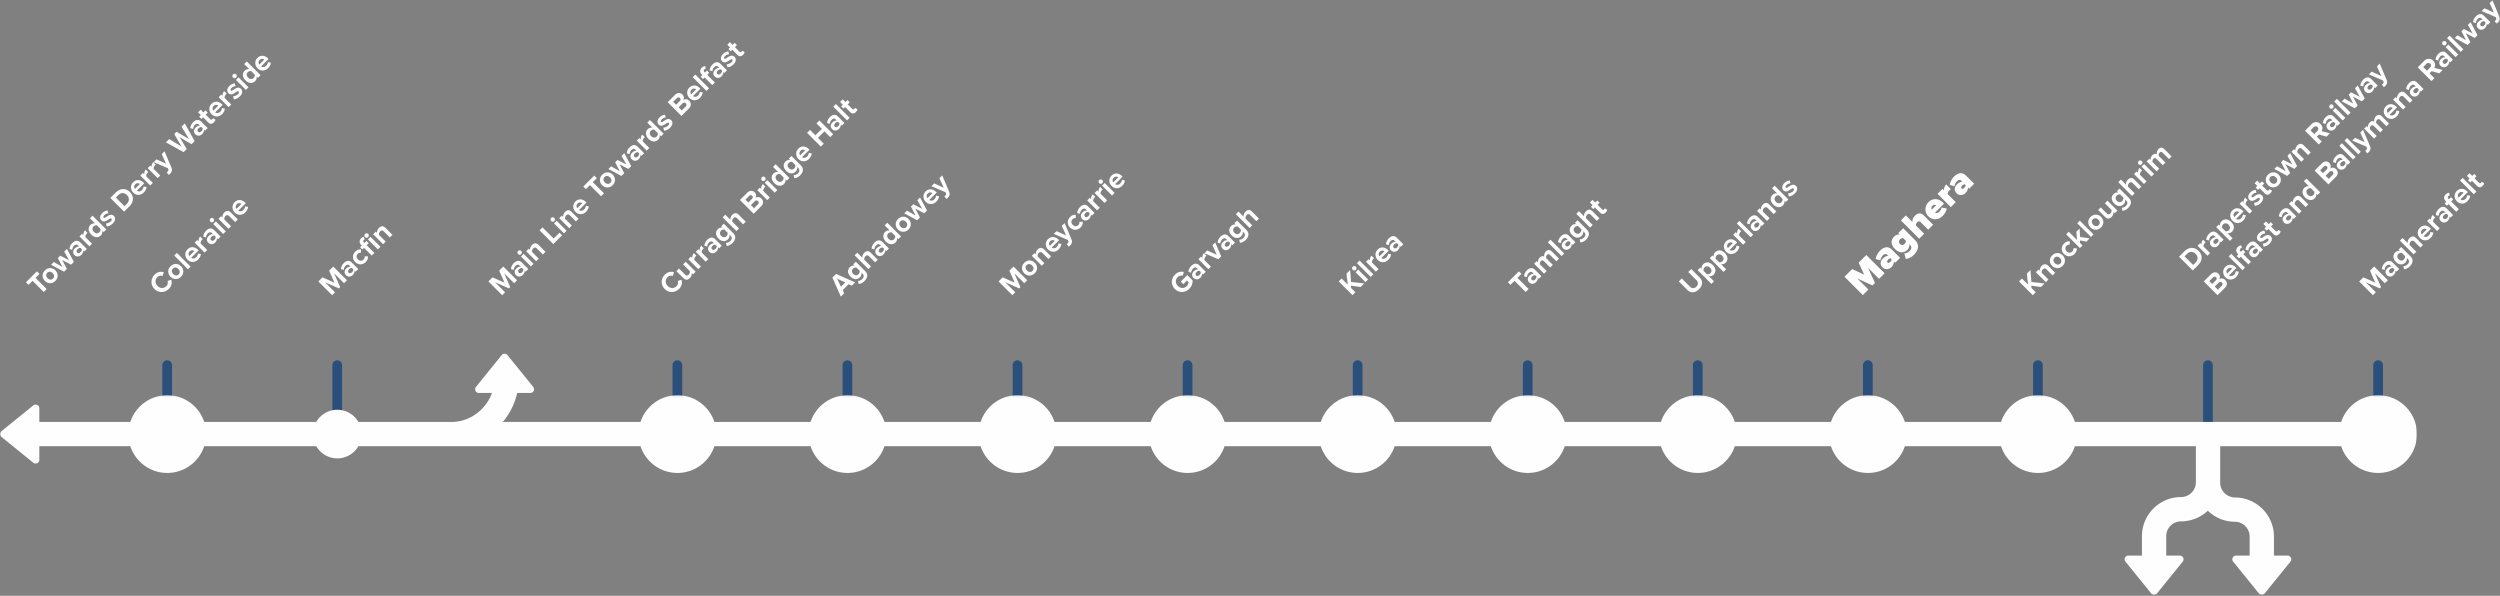
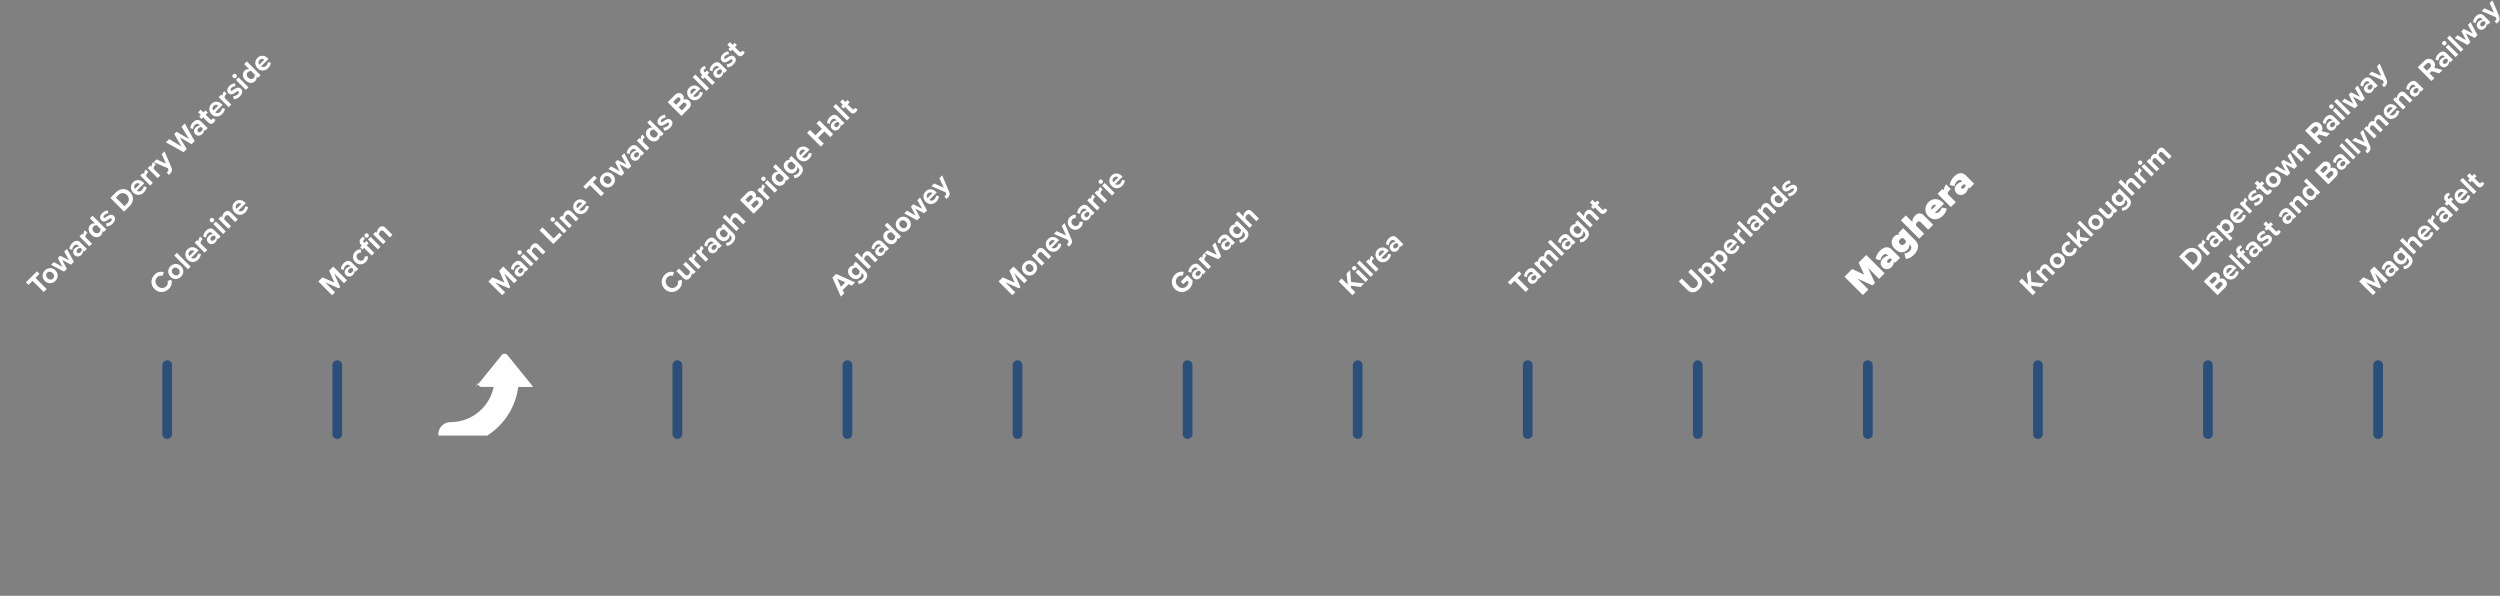
<svg xmlns="http://www.w3.org/2000/svg" xmlns:xlink="http://www.w3.org/1999/xlink" viewBox="0 0 1200 286">
  <rect x="0" y="0" width="1200" height="286" fill="#808080" stroke="none" />
  <title>Rail line</title>
  <defs>
    <path id="b" d="M8.834.045H.073v11.31h8.761z" />
-     <path id="a" d="M1160.1 95.917H0V.097h1160.1z" />
  </defs>
  <g fill="none" fill-rule="evenodd">
    <path fill="#FEFEFE" d="M20.997 140.17l-5.363-5.36-1.93 1.93-1.237-1.24 5.264-5.27 1.237 1.24-1.92 1.92 5.364 5.36zm4.284-9.073c-.742-.743-1.82-.95-2.612-.159-.782.782-.574 1.86.168 2.603.752.752 1.83.96 2.612.178.792-.792.584-1.87-.168-2.622m-3.75 3.75c-1.356-1.356-1.554-3.454.02-5.027 1.583-1.583 3.68-1.385 5.036-.03 1.356 1.356 1.564 3.464-.02 5.047-1.573 1.573-3.68 1.366-5.036.01m12.587-7.8l-4.265-2.24 2.246 4.26-1.345 1.35-6.234-3.33 1.306-1.31 4.106 2.33-2.167-4.26 1.118-1.12 4.265 2.16-2.325-4.1 1.316-1.32 3.325 6.24zm5.145-7.44l-.594-.594c-.485-.07-1.029.178-1.435.584-.494.495-.633 1.167-.178 1.623.456.455 1.119.306 1.613-.188.406-.406.663-.94.594-1.425zm1.148 1.147l-.505-.504c.07.722-.267 1.514-.89 2.137-.762.762-2.168 1.138-3.236.07-1.128-1.129-.653-2.435.109-3.197.643-.643 1.405-.99 2.097-.93l-.603-.604c-.485-.485-1.217-.386-1.85.248-.505.504-.782 1.177-.812 1.94l-1.375-.387c.059-1.108.583-2.088 1.335-2.84 1.099-1.098 2.534-1.662 3.91-.287l3.086 3.088-1.266 1.266zm2.504-2.507l-4.78-4.78 1.257-1.256.643.643c-.069-.762.169-1.692.762-2.286l1.227 1.227c-.108.07-.227.168-.376.316-.415.416-.732 1.208-.633 1.722l3.157 3.157-1.257 1.257zm5.304-8.39l-1.692-1.693c-.525-.108-1.207.12-1.623.535-.722.722-.653 1.781.168 2.602.832.831 1.89.9 2.613.178.415-.415.643-1.098.534-1.622zm1.544 1.543l-.614-.613c.1.85-.158 1.623-.742 2.206-1.197 1.198-3.028 1.208-4.63-.395-1.555-1.554-1.604-3.404-.387-4.622a2.564 2.564 0 0 1 2.207-.742l-2.434-2.434 1.266-1.267 6.6 6.6-1.266 1.267zm1.474-2.713l-.366-1.455c.693-.02 1.722-.396 2.315-.99.545-.544.594-1.009.297-1.306-.781-.781-2.968 2.692-4.848.812-.802-.802-.812-2.197.455-3.464a4.306 4.306 0 0 1 2.572-1.266l.386 1.395c-.583-.01-1.385.277-1.969.86-.455.456-.554.95-.287 1.218.703.703 2.95-2.731 4.879-.802.88.881.771 2.276-.555 3.602-.83.831-1.91 1.356-2.879 1.396m9.697-15.065c-1.158-1.158-2.77-1.346-4.116 0l-1.208 1.207 4.127 4.126 1.197-1.197c1.306-1.306 1.128-3.008 0-4.136zm-1.366 7.975l-6.6-6.6 2.603-2.602c2.068-2.069 4.819-2.187 6.798-.208 1.999 1.999 1.87 4.74-.188 6.798l-2.613 2.612zm5.373-13.11c-.782.781-.574 1.662-.148 2.186l2.355-2.355c-.495-.415-1.376-.663-2.207.169m-1 3.948c-1.385-1.386-1.474-3.533-.03-4.978 1.436-1.434 3.464-1.325 5.018.228l.297.297-3.553 3.552c.673.495 1.633.505 2.444-.306.406-.406.792-1.129.802-1.732l1.395.267c-.04.91-.564 1.89-1.306 2.632-1.455 1.455-3.533 1.574-5.067.04m8.174-3.385l-4.78-4.779 1.257-1.257.643.644c-.069-.762.169-1.692.762-2.286l1.227 1.227c-.108.07-.227.168-.376.316-.415.416-.732 1.208-.633 1.722l3.157 3.157-1.257 1.257zm3.563-3.561l-4.78-4.78 1.257-1.257.644.644c-.07-.762.168-1.692.761-2.286l1.227 1.227c-.108.07-.227.168-.376.316-.415.416-.732 1.208-.633 1.722l3.157 3.157-1.257 1.257zm4.324-2.84a1.55 1.55 0 0 0 .475-.317c.326-.327.455-.633.317-1.01l-.238-.593-6.778-2.9 1.346-1.345 4.571 2.078-2.068-4.582 1.346-1.345 3.315 7.807c.544 1.257.148 2.127-.653 2.969-.139.138-.495.435-.693.534l-.94-1.296zM91.935 69.23l-5.689-3.373 3.384 5.68-1.494 1.494-8.491-4.71 1.574-1.574 5.927 3.612-3.513-6.026 1.099-1.098 6.016 3.522-3.612-5.927 1.573-1.573 4.72 8.48zm5.334-7.628l-.594-.594c-.485-.07-1.029.178-1.434.584-.495.495-.634 1.167-.179 1.623.456.455 1.119.306 1.613-.188.406-.406.663-.94.594-1.425zm1.148 1.147l-.505-.504c.07.722-.267 1.514-.89 2.137-.762.762-2.168 1.138-3.236.07-1.128-1.129-.653-2.435.109-3.197.643-.643 1.405-.99 2.097-.93l-.603-.604c-.485-.484-1.217-.386-1.85.248-.505.504-.782 1.177-.812 1.94l-1.375-.387c.059-1.108.583-2.088 1.335-2.84 1.099-1.098 2.534-1.662 3.91-.287l3.086 3.088-1.266 1.266zm1.563-3.959l-2.484-2.483-.791.791L95.606 56l.792-.791-1.306-1.307 1.256-1.256 1.307 1.306.97-.97 1.098 1.098-.97.97 2.147 2.147c.307.307.693.376.97.1.188-.189.297-.436.287-.585l1.227.693c-.02.356-.218.831-.742 1.356-.88.88-1.801.89-2.662.03m2.58-7.926c-.782.781-.574 1.662-.148 2.186l2.355-2.355c-.495-.415-1.376-.663-2.207.169m-1 3.948c-1.385-1.385-1.474-3.533-.03-4.977 1.436-1.435 3.464-1.327 5.018.227l.297.297-3.553 3.552c.673.495 1.633.505 2.444-.306.406-.406.792-1.129.802-1.732l1.395.267c-.04.91-.564 1.89-1.306 2.632-1.455 1.455-3.533 1.574-5.066.04m8.179-3.384l-4.78-4.78 1.257-1.257.643.644c-.069-.762.169-1.692.762-2.286l1.227 1.227c-.108.07-.227.168-.376.317-.415.415-.732 1.207-.633 1.721l3.157 3.157-1.257 1.257zm2.52-3.77l-.366-1.455c.693-.02 1.722-.396 2.315-.99.545-.544.594-1.009.297-1.306-.781-.781-2.968 2.692-4.848.812-.802-.802-.812-2.197.455-3.464a4.306 4.306 0 0 1 2.572-1.266l.386 1.395c-.583-.01-1.385.277-1.969.86-.455.456-.554.95-.287 1.218.703.703 2.949-2.731 4.879-.802.88.881.771 2.276-.554 3.602-.832.831-1.91 1.356-2.88 1.396m5.76-4.512l-4.78-4.78 1.257-1.257 4.78 4.78-1.257 1.257zm-6.165-5.928a1.048 1.048 0 0 1 0-1.484 1.051 1.051 0 0 1 1.494-.01 1.063 1.063 0 0 1 0 1.504 1.06 1.06 0 0 1-1.494-.01zm10.405-1.404l-1.692-1.693c-.524-.108-1.207.12-1.623.535-.722.722-.653 1.781.168 2.602.832.831 1.89.9 2.613.178.415-.415.643-1.098.534-1.622zm1.544 1.543l-.614-.613c.1.85-.158 1.623-.742 2.206-1.197 1.198-3.028 1.208-4.63-.395-1.555-1.554-1.604-3.404-.387-4.622a2.564 2.564 0 0 1 2.207-.742l-2.435-2.434 1.267-1.267 6.6 6.6-1.266 1.267zm.816-8.549c-.782.781-.574 1.662-.148 2.186l2.355-2.355c-.495-.415-1.376-.663-2.207.169m-1 3.948c-1.385-1.385-1.474-3.533-.03-4.977 1.436-1.435 3.464-1.326 5.018.227l.297.297-3.553 3.552c.673.495 1.633.505 2.444-.306.406-.406.792-1.128.802-1.732l1.395.267c-.04.91-.564 1.89-1.306 2.632-1.455 1.455-3.533 1.574-5.067.04m-49.453 105.96c-2.038-2.039-1.88-4.948.109-6.937 1.445-1.445 3.068-1.504 4.364-1.138l-.614 1.801c-.811-.257-1.83-.09-2.503.584-1.208 1.207-1.158 2.998.089 4.245 1.246 1.247 3.038 1.296 4.245.089.673-.673.84-1.692.584-2.504l1.79-.623c.357 1.286.317 2.929-1.128 4.374-1.989 1.989-4.908 2.137-6.936.108m11.429-9.629c-.742-.743-1.82-.95-2.612-.159-.782.782-.574 1.86.168 2.603.752.752 1.83.96 2.612.178.792-.792.584-1.87-.168-2.622m-3.75 3.75c-1.356-1.356-1.554-3.453.02-5.027 1.583-1.583 3.68-1.385 5.036-.03 1.356 1.356 1.564 3.464-.02 5.047-1.573 1.573-3.68 1.366-5.036.01m8.391-3.6l-6.6-6.6 1.257-1.26 6.6 6.6zm.802-8.54c-.782.781-.574 1.662-.148 2.186l2.355-2.355c-.495-.415-1.376-.663-2.207.169m-1 3.948c-1.385-1.385-1.474-3.533-.03-4.977 1.436-1.435 3.464-1.326 5.018.227l.297.297-3.553 3.552c.673.495 1.633.505 2.444-.306.406-.406.792-1.128.802-1.732l1.395.267c-.04.91-.564 1.89-1.306 2.632-1.455 1.455-3.533 1.574-5.067.04m8.174-3.388l-4.78-4.78 1.257-1.257.643.644c-.069-.762.169-1.692.762-2.286l1.227 1.227c-.108.07-.227.168-.376.316-.415.416-.732 1.208-.633 1.722L99.47 120l-1.257 1.257zm5.287-7.58l-.594-.594c-.485-.07-1.029.178-1.435.584-.494.495-.633 1.167-.178 1.623.456.455 1.118.306 1.613-.188.406-.406.663-.94.594-1.425zm1.148 1.147l-.505-.504c.07.722-.267 1.514-.89 2.137-.762.762-2.168 1.138-3.236.07-1.128-1.129-.653-2.435.109-3.197.643-.643 1.405-.99 2.097-.93l-.603-.604c-.485-.485-1.217-.385-1.85.248-.505.504-.782 1.177-.812 1.94l-1.375-.387c.059-1.108.583-2.088 1.335-2.84 1.099-1.098 2.534-1.662 3.91-.287l3.086 3.088-1.266 1.266zm2.502-2.497l-4.78-4.78 1.257-1.257 4.78 4.78-1.257 1.257zm-6.165-5.928a1.048 1.048 0 0 1 0-1.484 1.051 1.051 0 0 1 1.495-.01 1.063 1.063 0 0 1 0 1.504 1.06 1.06 0 0 1-1.495-.01zm11.895.198l-2.89-2.89c-.662-.663-1.236-.544-1.77-.01-.495.495-.594 1.148-.535 1.643l3.226 3.226-1.257 1.257-4.78-4.78 1.257-1.257.614.614c-.05-.663.168-1.633.94-2.405 1.059-1.059 2.157-.97 3.087-.04l3.375 3.375-1.267 1.267zm.8-8.542c-.782.781-.574 1.662-.148 2.186l2.355-2.355c-.495-.415-1.376-.663-2.207.169m-1 3.948c-1.385-1.385-1.474-3.533-.03-4.977 1.436-1.435 3.464-1.326 5.018.227l.297.297-3.553 3.552c.673.495 1.633.505 2.444-.306.406-.406.792-1.128.802-1.732l1.395.267c-.04.91-.564 1.89-1.306 2.632-1.455 1.455-3.533 1.574-5.067.04m52.47 33.954l-4.76-4.76 2.9 6.62-.61.61-6.62-2.9 4.76 4.76-1.41 1.41-6.6-6.6 1.97-1.97 5.73 2.52-2.52-5.73 1.98-1.98 6.6 6.6zm4.42-6.71l-.594-.594c-.484-.07-1.029.178-1.435.584-.494.494-.633 1.167-.177 1.623.455.455 1.118.306 1.612-.189.406-.405.663-.94.594-1.424zm1.148 1.147l-.505-.504c.07.722-.267 1.514-.89 2.137-.762.762-2.167 1.138-3.236.07-1.128-1.129-.653-2.435.109-3.197.643-.643 1.405-.99 2.098-.93l-.604-.604c-.485-.485-1.217-.386-1.85.248-.505.504-.782 1.177-.812 1.94l-1.375-.387c.059-1.108.584-2.088 1.335-2.84 1.099-1.098 2.534-1.662 3.91-.287l3.086 3.088-1.266 1.266zm-.198-4.597c-1.464-1.465-1.435-3.573.03-5.037.98-.98 1.999-1.148 2.75-1.03l-.049 1.594c-.564-.109-1.088.06-1.524.495-.762.762-.742 1.85.09 2.681.83.832 1.929.861 2.69.1.436-.436.584-.98.486-1.535l1.593-.049c.119.752-.04 1.781-1.02 2.76-1.464 1.465-3.572 1.495-5.046.02m10.87-6.079l-4.78-4.78 1.257-1.257 4.78 4.78-1.257 1.257zm-6.165-5.928a1.048 1.048 0 0 1 0-1.484 1.051 1.051 0 0 1 1.494-.01 1.063 1.063 0 0 1 0 1.504 1.06 1.06 0 0 1-1.494-.01zm3.216 8.876l-3.68-3.68-.792.79-1.099-1.097.792-.792-.198-.198c-1.118-1.118-1.04-2.404-.119-3.325.366-.366.762-.603 1.108-.712l.673 1.187c-.168.03-.336.139-.504.307-.357.356-.367.821.099 1.286l.197.198.97-.97 1.099 1.099-.97.97 3.68 3.68-1.256 1.257zm8.679-8.678l-2.89-2.89c-.663-.663-1.236-.544-1.77-.01-.495.495-.594 1.148-.535 1.643l3.226 3.226-1.257 1.257-4.78-4.78 1.257-1.257.614.614c-.05-.663.168-1.633.94-2.405 1.059-1.059 2.157-.97 3.087-.04l3.374 3.375-1.266 1.267zm59.66 21.97l-4.75-4.76 2.89 6.62-.61.61-6.62-2.9 4.76 4.76-1.4 1.41-6.6-6.6 1.96-1.97 5.73 2.52-2.52-5.73 1.98-1.98 6.6 6.6zm4.42-6.71l-.594-.594c-.485-.07-1.029.178-1.435.584-.494.494-.633 1.167-.178 1.623.455.455 1.118.306 1.613-.189.406-.405.663-.94.594-1.424zm1.148 1.147l-.505-.504c.07.722-.267 1.514-.89 2.137-.762.762-2.168 1.138-3.236.07-1.128-1.129-.653-2.435.109-3.197.643-.643 1.405-.99 2.097-.93l-.603-.604c-.485-.485-1.217-.386-1.85.248-.505.504-.782 1.177-.812 1.94l-1.376-.387c.06-1.108.584-2.088 1.336-2.84 1.099-1.098 2.533-1.662 3.91-.287l3.086 3.088-1.266 1.266zm2.502-2.507l-4.78-4.78 1.257-1.257 4.78 4.78-1.257 1.257zm-6.165-5.928a1.048 1.048 0 0 1 0-1.484 1.051 1.051 0 0 1 1.494-.01 1.063 1.063 0 0 1 0 1.504 1.06 1.06 0 0 1-1.494-.01zm11.895.198l-2.89-2.89c-.662-.663-1.236-.544-1.77-.01-.495.495-.594 1.148-.535 1.643l3.226 3.226-1.257 1.257-4.78-4.78 1.257-1.257.614.614c-.05-.663.168-1.633.94-2.405 1.059-1.059 2.157-.97 3.087-.04l3.374 3.375-1.266 1.267zm5.02-5.01l-6.6-6.6 1.41-1.42 5.36 5.36 2.79-2.79 1.24 1.24zm5.12-5.13l-4.78-4.78 1.257-1.257 4.78 4.78-1.257 1.257zm-6.165-5.928a1.048 1.048 0 0 1 0-1.484 1.051 1.051 0 0 1 1.494-.01 1.063 1.063 0 0 1 0 1.504 1.06 1.06 0 0 1-1.494-.01zm11.895.198l-2.89-2.89c-.662-.663-1.236-.544-1.77-.01-.495.495-.594 1.148-.535 1.643l3.226 3.226-1.257 1.257-4.78-4.78 1.257-1.257.614.614c-.05-.663.168-1.633.94-2.405 1.059-1.058 2.157-.97 3.087-.04l3.374 3.375-1.266 1.267zm.8-8.538c-.782.781-.574 1.662-.148 2.186l2.355-2.355c-.495-.415-1.376-.663-2.207.169m-1 3.948c-1.385-1.385-1.474-3.533-.03-4.978 1.436-1.434 3.464-1.325 5.018.228l.297.297-3.553 3.552c.673.495 1.633.505 2.444-.306.406-.406.792-1.128.802-1.732l1.395.267c-.04.91-.564 1.89-1.306 2.632-1.455 1.455-3.533 1.574-5.067.04m12.27-7.481l-5.36-5.363-1.93 1.929-1.24-1.237 5.27-5.264 1.23 1.237-1.92 1.92 5.37 5.363zm4.29-9.074c-.742-.742-1.82-.95-2.612-.159-.782.782-.574 1.86.168 2.603.752.752 1.83.96 2.612.178.792-.792.584-1.87-.168-2.622m-3.75 3.75c-1.356-1.356-1.554-3.453.02-5.027 1.583-1.583 3.68-1.385 5.036-.03 1.356 1.356 1.564 3.464-.02 5.047-1.573 1.574-3.68 1.366-5.036.01m12.58-7.797l-4.26-2.246 2.25 4.265-1.35 1.345-6.23-3.325 1.3-1.306 4.11 2.326-2.17-4.265 1.12-1.118 4.26 2.167-2.32-4.107 1.32-1.316 3.32 6.234zm5.15-7.441l-.594-.594c-.485-.07-1.029.178-1.435.584-.494.494-.633 1.167-.178 1.622.456.456 1.118.307 1.613-.188.406-.405.663-.94.594-1.424zm1.148 1.147l-.505-.504c.07.722-.267 1.514-.89 2.137-.762.762-2.168 1.138-3.236.07-1.128-1.129-.653-2.435.109-3.197.643-.643 1.405-.99 2.097-.93l-.603-.604c-.485-.485-1.217-.386-1.85.248-.505.504-.782 1.177-.812 1.94l-1.376-.387c.06-1.108.584-2.088 1.336-2.84 1.099-1.098 2.533-1.662 3.91-.287l3.086 3.088-1.266 1.266zm2.502-2.503l-4.78-4.78 1.257-1.257.643.644c-.069-.762.169-1.692.762-2.286l1.227 1.227c-.108.07-.227.168-.375.316-.416.416-.733 1.208-.634 1.722l3.157 3.157-1.257 1.257zm5.3-8.391l-1.692-1.693c-.525-.108-1.207.12-1.623.535-.722.722-.653 1.781.168 2.602.832.832 1.89.9 2.613.179.415-.416.643-1.099.534-1.623zm1.544 1.543l-.614-.613c.1.85-.158 1.623-.742 2.207-1.197 1.197-3.028 1.207-4.63-.396-1.555-1.554-1.604-3.404-.387-4.622a2.564 2.564 0 0 1 2.207-.742l-2.434-2.434 1.266-1.267 6.6 6.6-1.266 1.267zm1.476-2.721l-.366-1.455c.693-.02 1.722-.396 2.315-.99.545-.544.594-1.009.297-1.306-.782-.782-2.968 2.692-4.849.812-.801-.802-.81-2.197.456-3.464a4.306 4.306 0 0 1 2.572-1.266l.386 1.395c-.583-.01-1.385.277-1.969.86-.455.456-.554.95-.287 1.218.703.702 2.949-2.731 4.878-.802.881.881.772 2.276-.553 3.602-.832.831-1.91 1.356-2.88 1.395m10.41-13.139c-.416-.416-1.049-.456-1.593.089l-1.82 1.82 1.503 1.505 1.821-1.821c.525-.525.564-1.118.09-1.593zm-2.81-2.553c-.406-.406-.99-.396-1.465.079l-1.761 1.761 1.385 1.386 1.762-1.762c.475-.475.504-1.039.079-1.464zm.732 8.609l-6.6-6.6 3.473-3.474c1.257-1.257 2.701-1.098 3.582-.217.821.82.87 1.9.376 2.651.821-.603 2.058-.474 2.88.347.999 1 1.138 2.444-.129 3.71l-3.582 3.583zm4.828-12.568c-.782.781-.574 1.662-.148 2.186l2.355-2.355c-.495-.415-1.376-.663-2.207.169m-1 3.948c-1.385-1.385-1.474-3.533-.03-4.977 1.436-1.435 3.464-1.327 5.018.227l.297.297-3.553 3.552c.673.495 1.633.505 2.444-.307.406-.405.792-1.127.802-1.731l1.395.267c-.04.91-.564 1.89-1.306 2.632-1.455 1.455-3.533 1.574-5.067.04m8.18-3.383l-6.6-6.601 1.25-1.256 6.6 6.6zm2.79-2.792l-3.681-3.68-.792.791-1.098-1.098.791-.792-.197-.198c-1.079-1.078-1.079-2.365-.12-3.325.466-.465 1.09-.83 1.703-.791l.287 1.237c-.248.01-.485.109-.713.336-.356.356-.366.821.1 1.287l.197.197.97-.97 1.098 1.1-.97.969 3.682 3.68-1.257 1.258zm4.67-6.965l-.594-.594c-.485-.07-1.029.178-1.435.584-.494.494-.633 1.167-.178 1.622.456.456 1.118.307 1.613-.188.406-.405.663-.94.594-1.424zm1.148 1.147l-.505-.504c.07.722-.267 1.514-.89 2.137-.762.762-2.168 1.138-3.236.07-1.128-1.129-.653-2.435.109-3.197.643-.643 1.405-.99 2.097-.93l-.603-.604c-.485-.485-1.217-.386-1.85.248-.505.504-.782 1.177-.812 1.94l-1.376-.387c.06-1.108.584-2.088 1.336-2.84 1.099-1.098 2.533-1.662 3.91-.287l3.086 3.088-1.266 1.266zm1.462-2.712l-.366-1.454c.693-.02 1.722-.396 2.315-.99.545-.544.594-1.009.297-1.306-.782-.782-2.968 2.692-4.848.812-.802-.802-.812-2.197.455-3.464.801-.801 1.722-1.168 2.572-1.266l.386 1.395c-.583-.01-1.385.277-1.969.86-.455.456-.554.95-.287 1.218.703.702 2.949-2.731 4.879-.802.88.881.771 2.276-.554 3.602-.832.831-1.91 1.356-2.88 1.395m4.82-5.965l-2.484-2.484-.791.791-1.099-1.098.792-.792-1.306-1.306 1.257-1.257 1.306 1.307.97-.97 1.098 1.098-.97.97 2.147 2.147c.307.307.693.376.97.1.188-.189.297-.436.287-.584l1.227.692c-.02.356-.218.831-.742 1.356-.88.88-1.801.89-2.662.03m-34.92 112.362c-2.039-2.039-1.88-4.948.109-6.937 1.444-1.445 3.067-1.504 4.364-1.138l-.614 1.801c-.811-.257-1.83-.09-2.503.584-1.208 1.207-1.158 2.998.089 4.245 1.246 1.247 3.037 1.296 4.245.089.672-.673.84-1.692.583-2.504l1.792-.623c.356 1.286.316 2.929-1.128 4.374-1.99 1.989-4.909 2.137-6.937.108m13.6-7.019l-.604-.604a3.214 3.214 0 0 1-.96 2.404c-1.048 1.05-2.117.97-3.047.04l-3.394-3.394 1.256-1.257 2.9 2.9c.663.663 1.227.534 1.761 0 .485-.485.604-1.138.544-1.633l-3.235-3.236 1.256-1.257 4.78 4.78-1.257 1.257zm2.51-2.5l-4.78-4.78 1.257-1.257.643.643c-.069-.762.169-1.692.762-2.285l1.227 1.227c-.108.07-.227.168-.375.316-.416.416-.733 1.208-.634 1.722l3.157 3.157-1.257 1.256zm3.56-3.56l-4.78-4.78 1.257-1.257.643.643c-.069-.762.169-1.692.762-2.285l1.227 1.227c-.108.07-.227.168-.375.316-.416.416-.733 1.208-.634 1.722l3.157 3.157-1.257 1.257zm5.28-7.58l-.594-.594c-.485-.07-1.029.178-1.435.584-.494.494-.633 1.167-.178 1.623.456.455 1.118.306 1.613-.189.406-.405.663-.94.594-1.424zm1.148 1.147l-.505-.504c.07.722-.267 1.514-.89 2.137-.762.762-2.168 1.138-3.236.07-1.128-1.129-.653-2.435.109-3.197.643-.643 1.405-.99 2.097-.93l-.603-.604c-.485-.485-1.217-.386-1.85.248-.505.504-.782 1.177-.812 1.94l-1.376-.387c.06-1.108.584-2.088 1.336-2.84 1.099-1.098 2.533-1.662 3.91-.287l3.086 3.088-1.266 1.266zm4.102-7.487l-1.554-1.554c-.524-.089-1.207.139-1.613.544-.722.723-.722 1.712.1 2.534.82.82 1.81.82 2.533.099.405-.406.623-1.099.534-1.623m-.465 6.303l-.337-1.464c.802.03 1.485-.317 2.079-.91.603-.604 1.068-1.584.098-2.554l-.465-.465c.1.851-.148 1.633-.742 2.226-1.187 1.188-2.939 1.277-4.532-.316-1.563-1.564-1.534-3.335-.326-4.542.574-.574 1.335-.861 2.216-.752l-.613-.614 1.256-1.256 4.463 4.462c1.811 1.811.851 3.662-.326 4.84-.812.81-1.643 1.266-2.77 1.345m7.894-10.343l-2.91-2.91c-.662-.663-1.216-.524-1.75.01-.495.495-.604 1.158-.535 1.643l3.226 3.226-1.267 1.266-6.6-6.6 1.267-1.266 2.434 2.434c-.05-.663.158-1.623.94-2.405 1.049-1.049 2.127-.98 3.058-.05l3.394 3.395-1.257 1.257zm7.15-11.137c-.416-.415-1.049-.455-1.593.09l-1.82 1.82 1.503 1.504 1.821-1.82c.525-.525.564-1.118.09-1.593zm-2.81-2.552c-.406-.406-.99-.396-1.465.079l-1.761 1.761 1.385 1.385 1.762-1.761c.475-.475.504-1.039.079-1.464zm.732 8.609l-6.6-6.6 3.473-3.474c1.257-1.257 2.701-1.098 3.582-.218.821.822.87 1.9.376 2.652.821-.603 2.058-.475 2.88.347 1 1 1.138 2.444-.129 3.71l-3.582 3.583zm6.528-6.531l-4.78-4.78 1.257-1.257.643.643c-.069-.761.169-1.692.762-2.285l1.227 1.227c-.108.07-.227.168-.376.316-.415.416-.732 1.208-.633 1.722l3.157 3.157-1.257 1.257zm3.57-3.562l-4.78-4.78 1.257-1.257 4.78 4.78-1.257 1.257zm-6.165-5.928a1.048 1.048 0 0 1 0-1.484 1.051 1.051 0 0 1 1.495-.01 1.063 1.063 0 0 1 0 1.504 1.06 1.06 0 0 1-1.495-.01zm10.405-1.404l-1.692-1.692c-.524-.11-1.207.118-1.623.534-.722.722-.653 1.781.168 2.602.832.832 1.89.9 2.613.178.415-.415.643-1.098.534-1.622zm1.544 1.543l-.614-.613c.1.85-.158 1.623-.742 2.206-1.197 1.198-3.028 1.208-4.63-.395-1.554-1.554-1.604-3.404-.387-4.621a2.563 2.563 0 0 1 2.207-.743l-2.434-2.434 1.266-1.267 6.6 6.6-1.266 1.267zm4.106-7.49l-1.554-1.554c-.524-.089-1.207.139-1.613.544-.722.723-.722 1.712.1 2.534.82.82 1.81.82 2.533.099.405-.406.623-1.099.534-1.623m-.465 6.303l-.337-1.464c.802.03 1.485-.317 2.079-.91.603-.604 1.068-1.584.098-2.554l-.465-.465c.1.851-.148 1.633-.742 2.226-1.187 1.188-2.939 1.277-4.532-.316-1.563-1.564-1.534-3.335-.326-4.542.574-.574 1.335-.861 2.216-.752l-.613-.614 1.256-1.256 4.463 4.462c1.811 1.811.851 3.662-.326 4.84-.812.81-1.643 1.266-2.77 1.345m2.964-13.151c-.782.781-.574 1.662-.148 2.186l2.355-2.355c-.495-.415-1.376-.663-2.207.169m-1 3.948c-1.385-1.385-1.474-3.533-.03-4.977 1.436-1.435 3.464-1.327 5.018.227l.297.297-3.553 3.552c.673.495 1.633.505 2.444-.306.406-.406.792-1.128.802-1.732l1.395.267c-.04.91-.564 1.89-1.306 2.632-1.455 1.455-3.533 1.574-5.067.04m15.26-10.479l-2.78-2.78-3.11 3.117 2.78 2.78-1.41 1.406-6.6-6.601 1.41-1.405 2.59 2.593 3.12-3.117-2.6-2.593 1.42-1.415 6.6 6.6zm4.41-6.699l-.594-.594c-.485-.07-1.029.178-1.435.584-.494.494-.633 1.167-.178 1.622.456.456 1.118.307 1.613-.188.406-.405.663-.94.594-1.424zm1.148 1.147l-.505-.504c.07.722-.267 1.514-.89 2.137-.762.762-2.168 1.138-3.236.07-1.128-1.129-.653-2.435.109-3.197.643-.643 1.405-.99 2.097-.93l-.603-.604c-.485-.485-1.217-.386-1.85.248-.505.504-.782 1.177-.812 1.94l-1.376-.387c.06-1.108.584-2.088 1.336-2.84 1.099-1.098 2.533-1.662 3.91-.287l3.086 3.088-1.266 1.266zm2.502-2.502l-6.6-6.601 1.26-1.256 6.6 6.6zm1.56-3.958l-2.484-2.484-.791.792-1.099-1.099.792-.792-1.306-1.306 1.257-1.256 1.306 1.306.97-.97 1.098 1.098-.97.97 2.147 2.148c.307.306.693.376.97.098.188-.188.297-.435.287-.583l1.227.692c-.02.356-.218.832-.742 1.356-.88.88-1.8.89-2.662.03m-6.29 79.933l1.81 3.869 2.06-2.059-3.87-1.81zm7.026 3.364l-1.534-.703-2.83 2.83.702 1.534-1.593 1.593-4.057-9.143 1.762-1.761 9.143 4.057-1.593 1.593zm3.764-7.154l-1.554-1.554c-.524-.089-1.207.139-1.613.544-.722.723-.722 1.712.1 2.534.82.82 1.81.82 2.533.099.405-.406.623-1.099.534-1.623m-.465 6.303l-.337-1.464c.802.03 1.485-.317 2.078-.91.604-.605 1.07-1.584.1-2.554l-.466-.465c.1.851-.148 1.633-.742 2.226-1.187 1.188-2.939 1.277-4.532-.316-1.563-1.564-1.533-3.335-.326-4.542.574-.574 1.336-.861 2.216-.752l-.613-.614 1.257-1.256 4.462 4.462c1.811 1.811.851 3.662-.326 4.84-.812.81-1.643 1.266-2.771 1.345m7.895-10.353l-2.91-2.91c-.662-.663-1.216-.524-1.75.01-.495.495-.604 1.158-.535 1.643l3.226 3.226-1.267 1.266-6.6-6.6 1.267-1.266 2.434 2.434c-.05-.663.158-1.623.94-2.405 1.049-1.049 2.128-.98 3.058-.05l3.394 3.395-1.257 1.257zm4.23-6.52l-.594-.594c-.485-.07-1.029.178-1.435.584-.494.495-.633 1.167-.178 1.623.455.455 1.118.306 1.613-.188.406-.406.663-.94.594-1.425zm1.148 1.147l-.505-.504c.07.722-.267 1.514-.89 2.137-.762.762-2.168 1.138-3.236.07-1.128-1.129-.653-2.435.109-3.197.643-.643 1.405-.99 2.097-.93l-.603-.603c-.485-.485-1.217-.386-1.85.247-.505.505-.782 1.177-.812 1.94l-1.375-.387c.059-1.108.583-2.087 1.335-2.84 1.099-1.098 2.534-1.662 3.91-.287l3.086 3.088-1.266 1.266zm4.242-7.327l-1.692-1.693c-.525-.108-1.207.12-1.623.535-.722.722-.653 1.781.168 2.602.832.831 1.89.9 2.613.178.415-.415.643-1.098.534-1.622zm1.544 1.543l-.614-.613c.1.85-.158 1.623-.742 2.206-1.197 1.198-3.028 1.208-4.63-.395-1.555-1.554-1.604-3.404-.387-4.622a2.564 2.564 0 0 1 2.207-.742l-2.435-2.434 1.267-1.267 6.6 6.6-1.266 1.267zm3.566-8.353c-.742-.742-1.82-.95-2.612-.159-.782.782-.574 1.86.168 2.603.752.752 1.83.96 2.612.178.792-.792.584-1.87-.168-2.622m-3.75 3.75c-1.356-1.356-1.554-3.453.02-5.027 1.583-1.583 3.68-1.385 5.036-.03 1.356 1.356 1.564 3.464-.02 5.047-1.573 1.573-3.68 1.366-5.036.01m12.58-7.8l-4.26-2.24 2.25 4.26-1.35 1.35-6.23-3.33 1.3-1.3 4.11 2.32-2.17-4.264 1.12-1.118 4.26 2.172-2.32-4.111 1.31-1.316 3.33 6.237zm1.73-9.457c-.782.781-.574 1.662-.148 2.186l2.355-2.355c-.495-.415-1.376-.663-2.207.169m-1 3.948c-1.385-1.385-1.474-3.533-.03-4.977 1.436-1.435 3.464-1.326 5.018.227l.297.297-3.553 3.552c.673.495 1.633.505 2.444-.306.406-.406.792-1.128.802-1.732l1.395.267c-.04.91-.564 1.89-1.306 2.632-1.455 1.455-3.533 1.574-5.066.04m8.929-2.662a1.55 1.55 0 0 0 .475-.317c.327-.327.455-.633.317-1.01l-.238-.593-6.778-2.9 1.346-1.345 4.571 2.078-2.068-4.582 1.346-1.346 3.315 7.808c.544 1.257.148 2.127-.653 2.969-.139.138-.495.435-.693.534l-.94-1.296zm38.39 41.761l-4.76-4.76 2.9 6.62-.61.61-6.62-2.9 4.76 4.76-1.41 1.41-6.6-6.6 1.97-1.97 5.73 2.52-2.52-5.73 1.98-1.98 6.6 6.6zm3.74-8.53c-.742-.742-1.82-.95-2.612-.159-.782.782-.574 1.86.168 2.603.752.752 1.83.96 2.612.178.792-.792.584-1.87-.168-2.622m-3.75 3.75c-1.356-1.356-1.554-3.453.02-5.027 1.583-1.583 3.68-1.385 5.036-.03 1.356 1.356 1.564 3.464-.02 5.047-1.573 1.573-3.68 1.366-5.036.01m11.62-6.83l-2.89-2.89c-.662-.663-1.236-.544-1.77-.01-.495.495-.594 1.148-.535 1.643l3.226 3.226-1.257 1.256-4.78-4.78 1.257-1.256.614.614c-.05-.663.168-1.633.94-2.405 1.059-1.058 2.157-.97 3.087-.04l3.375 3.375-1.267 1.266zm.8-8.54c-.782.781-.574 1.662-.148 2.186l2.355-2.355c-.495-.415-1.376-.663-2.207.169m-1 3.948c-1.385-1.385-1.474-3.533-.03-4.977 1.436-1.435 3.464-1.326 5.018.227l.297.297-3.553 3.552c.673.495 1.633.505 2.444-.306.406-.406.792-1.128.802-1.732l1.395.267c-.04.91-.564 1.89-1.306 2.632-1.455 1.455-3.533 1.574-5.066.04m8.939-2.658a1.55 1.55 0 0 0 .475-.317c.326-.327.455-.633.317-1.01l-.238-.593-6.778-2.9 1.346-1.345 4.571 2.078-2.068-4.582 1.346-1.346 3.315 7.808c.544 1.257.148 2.127-.653 2.969-.139.138-.495.435-.693.534l-.94-1.296zm1.61-7.89c-1.464-1.465-1.435-3.573.03-5.037.98-.98 1.998-1.148 2.75-1.03l-.049 1.594c-.564-.109-1.088.06-1.524.495-.762.762-.742 1.85.09 2.681.83.832 1.929.861 2.69.1.436-.436.585-.98.486-1.534l1.593-.05c.119.752-.04 1.781-1.02 2.76-1.464 1.465-3.572 1.495-5.046.02m9.36-6.869l-.594-.594c-.484-.07-1.029.178-1.435.584-.494.494-.633 1.167-.178 1.623.456.455 1.119.306 1.613-.189.406-.405.663-.94.594-1.424zm1.148 1.147l-.505-.504c.07.722-.267 1.514-.89 2.137-.762.762-2.167 1.138-3.236.07-1.128-1.129-.653-2.435.109-3.197.643-.643 1.405-.99 2.097-.93l-.603-.604c-.485-.485-1.217-.386-1.85.248-.505.504-.782 1.177-.812 1.94l-1.375-.387c.059-1.108.583-2.088 1.336-2.84 1.098-1.098 2.533-1.662 3.908-.287l3.087 3.088-1.266 1.266zm2.502-2.497l-4.78-4.78 1.257-1.257.643.644c-.069-.762.169-1.692.762-2.286l1.227 1.227c-.108.07-.227.168-.376.316-.415.416-.732 1.208-.633 1.722l3.157 3.157-1.257 1.257zm3.56-3.565l-4.78-4.78 1.257-1.257.643.644c-.069-.762.169-1.692.762-2.286l1.227 1.227c-.108.07-.227.168-.376.316-.415.416-.732 1.208-.633 1.722l3.157 3.157-1.257 1.257zm3.57-3.562L529 89.08l1.257-1.257 4.78 4.78-1.257 1.257zm-6.165-5.928a1.048 1.048 0 0 1 0-1.484 1.051 1.051 0 0 1 1.494-.01 1.063 1.063 0 0 1 0 1.504 1.06 1.06 0 0 1-1.494-.01zm6.965-2.612c-.782.781-.574 1.662-.148 2.186l2.355-2.355c-.495-.415-1.376-.663-2.207.169m-1 3.948c-1.385-1.385-1.474-3.533-.03-4.977 1.436-1.435 3.464-1.326 5.018.227l.297.297-3.553 3.552c.673.495 1.633.505 2.444-.306.406-.406.792-1.128.802-1.732l1.395.267c-.04.91-.564 1.89-1.306 2.632-1.455 1.455-3.533 1.574-5.066.04m30.379 49.449c-2.088-2.088-1.83-4.998.109-6.937 1.365-1.366 2.919-1.534 4.196-1.247l-.525 1.791c-.772-.158-1.732.01-2.424.703-1.208 1.207-1.158 2.998.089 4.245 1.247 1.247 3.037 1.296 4.245.089.584-.584.87-1.385.89-1.9l-.791-.792-1.742 1.742-1.227-1.227 3.147-3.147 2.533 2.533c.08 1.425-.376 2.85-1.563 4.038-1.94 1.94-4.86 2.187-6.937.109m12.43-8.14l-.594-.594c-.485-.07-1.029.178-1.434.584-.495.494-.634 1.167-.179 1.623.456.455 1.119.306 1.613-.189.406-.405.663-.94.594-1.424zm1.148 1.147l-.505-.504c.07.722-.267 1.514-.89 2.137-.762.762-2.167 1.138-3.236.07-1.128-1.129-.653-2.435.109-3.197.643-.643 1.405-.99 2.097-.93l-.603-.604c-.485-.484-1.217-.386-1.85.248-.505.504-.782 1.177-.812 1.94l-1.375-.387c.059-1.108.583-2.088 1.336-2.84 1.098-1.098 2.533-1.662 3.908-.287l3.087 3.088-1.266 1.266zm2.502-2.497l-4.78-4.78 1.257-1.257.643.644c-.069-.762.169-1.692.762-2.286l1.227 1.227c-.108.07-.227.168-.375.316-.416.416-.733 1.208-.634 1.722l3.157 3.157-1.257 1.257zm4.8-4.8l-6.7-2.86 1.35-1.35 4.57 2.08-2.07-4.58 1.35-1.35 2.86 6.7zm5.56-7.86l-.594-.594c-.485-.07-1.029.178-1.435.584-.494.495-.633 1.167-.178 1.623.456.455 1.118.306 1.613-.189.406-.405.663-.94.594-1.424zm1.148 1.147l-.505-.504c.07.722-.267 1.514-.89 2.137-.762.762-2.167 1.138-3.236.07-1.128-1.129-.653-2.435.109-3.197.643-.643 1.405-.99 2.097-.93l-.603-.604c-.485-.484-1.217-.386-1.85.248-.505.504-.782 1.177-.812 1.94l-1.375-.387c.059-1.108.583-2.088 1.335-2.84 1.099-1.098 2.534-1.662 3.91-.287l3.086 3.088-1.266 1.266zm4.102-7.477l-1.554-1.554c-.524-.089-1.207.139-1.613.544-.722.723-.722 1.712.1 2.534.82.82 1.81.82 2.533.099.405-.406.623-1.099.534-1.623m-.465 6.303l-.337-1.464c.802.03 1.485-.317 2.078-.911.604-.604 1.07-1.583.1-2.553l-.466-.465c.1.851-.148 1.633-.742 2.226-1.187 1.188-2.939 1.277-4.532-.316-1.563-1.564-1.534-3.335-.326-4.542.574-.574 1.336-.86 2.216-.752l-.613-.614 1.256-1.256 4.463 4.462c1.811 1.811.851 3.662-.326 4.84-.812.81-1.643 1.266-2.771 1.345m7.895-10.353l-2.91-2.91c-.662-.663-1.216-.524-1.75.01-.495.495-.604 1.158-.535 1.643l3.226 3.226-1.267 1.266-6.6-6.6 1.267-1.266 2.434 2.434c-.05-.663.158-1.623.94-2.405 1.049-1.049 2.127-.98 3.058-.05l3.394 3.395-1.257 1.257zm50.04 31.59l-4.65-.66.11 1.14 2.03 2.03-1.4 1.41-6.6-6.6 1.4-1.41 2.94 2.94-.6-5.27 1.73-1.74.47 5.72 6.31.71zm2.35-2.35l-4.78-4.78 1.257-1.257 4.78 4.78-1.257 1.257zm-6.165-5.928a1.048 1.048 0 0 1 0-1.484 1.051 1.051 0 0 1 1.494-.01 1.063 1.063 0 0 1 0 1.504 1.06 1.06 0 0 1-1.494-.01zm8.665 3.428l-6.6-6.6 1.26-1.26 6.6 6.6zm2.51-2.5l-4.78-4.78 1.257-1.257.643.643c-.069-.761.169-1.692.762-2.285l1.227 1.227c-.108.07-.227.168-.376.316-.415.416-.732 1.208-.633 1.722l3.157 3.157-1.257 1.257zm1.86-9.6c-.782.781-.574 1.662-.148 2.186l2.355-2.355c-.495-.415-1.376-.663-2.207.169m-1 3.948c-1.385-1.385-1.474-3.533-.03-4.977 1.436-1.435 3.464-1.326 5.018.227l.297.297-3.553 3.552c.673.495 1.633.505 2.444-.306.406-.406.792-1.128.802-1.732l1.395.267c-.04.91-.564 1.89-1.306 2.632-1.455 1.455-3.533 1.574-5.067.04m9.89-7.408l-.594-.594c-.485-.07-1.029.178-1.435.584-.494.495-.633 1.167-.178 1.623.455.455 1.118.306 1.613-.189.406-.405.663-.94.594-1.424zm1.148 1.147l-.505-.504c.07.722-.267 1.514-.89 2.137-.763.762-2.168 1.138-3.236.07-1.128-1.129-.653-2.435.109-3.197.643-.643 1.405-.99 2.097-.93l-.603-.604c-.485-.484-1.217-.386-1.85.248-.505.504-.782 1.177-.812 1.94l-1.376-.387c.06-1.108.584-2.088 1.336-2.84 1.099-1.098 2.533-1.662 3.91-.287l3.086 3.088-1.266 1.266zm59.982 21.653l-5.36-5.36-1.93 1.93-1.24-1.24 5.27-5.26 1.24 1.24-1.92 1.92 5.36 5.36zm5.16-7.45l-.594-.594c-.485-.07-1.029.178-1.435.584-.494.495-.633 1.167-.178 1.623.455.455 1.119.306 1.613-.188.406-.406.663-.94.594-1.425zm1.148 1.147l-.505-.504c.07.722-.267 1.514-.89 2.137-.762.762-2.167 1.138-3.236.07-1.128-1.129-.653-2.435.109-3.197.643-.643 1.405-.99 2.097-.93l-.603-.604c-.485-.484-1.217-.386-1.85.248-.505.504-.782 1.177-.812 1.94l-1.376-.387c.06-1.108.584-2.088 1.336-2.84 1.099-1.098 2.533-1.662 3.91-.287l3.086 3.088-1.266 1.266zm8.432-8.427l-3.018-3.019c-.445-.445-.96-.564-1.474-.049-.446.445-.515 1.108-.436 1.544l3.226 3.226-1.267 1.266-3.018-3.018c-.445-.445-.96-.564-1.474-.05-.436.436-.505 1.099-.436 1.544l3.226 3.226-1.256 1.257-4.78-4.78 1.257-1.256.613.613c-.069-.485.1-1.563.831-2.296.703-.702 1.485-.83 2.187-.465-.148-.702.05-1.771.782-2.503.88-.88 1.87-.94 2.85.04l3.453 3.453-1.266 1.266zm2.51-2.51l-6.6-6.6 1.26-1.26 6.6 6.6zm4.23-6.53l-.594-.594c-.484-.07-1.029.178-1.435.584-.494.495-.633 1.167-.178 1.623.455.455 1.119.306 1.613-.188.406-.406.663-.94.594-1.425zm1.148 1.147l-.505-.504c.07.722-.267 1.514-.89 2.137-.762.762-2.167 1.138-3.236.07-1.128-1.129-.653-2.435.109-3.197.643-.643 1.405-.99 2.097-.93l-.603-.604c-.485-.484-1.217-.386-1.85.248-.505.504-.782 1.177-.812 1.94l-1.376-.387c.06-1.108.584-2.088 1.336-2.84 1.099-1.098 2.533-1.662 3.91-.287l3.086 3.088-1.266 1.266zm4.092-7.477l-1.554-1.554c-.524-.089-1.207.139-1.612.544-.723.723-.723 1.712.098 2.533.822.822 1.811.822 2.534.1.405-.406.623-1.099.534-1.623m-.465 6.303l-.337-1.465c.802.03 1.485-.316 2.078-.91.604-.604 1.07-1.583.1-2.553l-.466-.465c.1.85-.148 1.633-.742 2.226-1.187 1.188-2.939 1.277-4.532-.316-1.563-1.564-1.534-3.335-.326-4.542.574-.574 1.336-.861 2.216-.752l-.613-.614 1.256-1.256 4.463 4.462c1.811 1.811.851 3.662-.326 4.84-.812.81-1.643 1.266-2.771 1.345m7.895-10.353l-2.91-2.91c-.662-.663-1.216-.524-1.75.01-.495.495-.604 1.158-.535 1.643l3.226 3.226-1.267 1.266-6.6-6.6 1.267-1.266 2.434 2.434c-.05-.663.158-1.623.94-2.405 1.049-1.049 2.128-.98 3.058-.05l3.394 3.395-1.257 1.257zm1.57-3.95l-2.484-2.484-.791.792-1.099-1.099.792-.792-1.306-1.306 1.257-1.256 1.306 1.306.97-.97 1.098 1.098-.97.97 2.147 2.147c.307.307.693.377.97.1.188-.188.297-.436.287-.584l1.227.692c-.02.356-.218.831-.742 1.356-.88.88-1.801.89-2.662.03m41.75 36.98l-3.958-3.959 1.425-1.424 3.918 3.918c.92.92 2.088 1.02 3.107 0 1.02-1.02.91-2.177-.01-3.097l-3.918-3.919 1.435-1.435 3.958 3.959c1.633 1.632 1.79 3.73-.218 5.739-2.009 2.009-4.106 1.85-5.74.218m11.031-10.53c-.821-.822-1.88-.89-2.602-.168-.406.405-.634 1.088-.535 1.622l1.682 1.683c.515.098 1.227-.12 1.633-.525.723-.722.653-1.781-.178-2.612m-.514 4.077l2.434 2.434-1.257 1.257-6.6-6.6 1.257-1.257.603.603a2.61 2.61 0 0 1 .752-2.196c1.227-1.227 3.028-1.208 4.621.385 1.594 1.594 1.623 3.404.396 4.631-.564.564-1.316.842-2.206.743m6.284-9.847c-.821-.822-1.88-.89-2.602-.169-.406.406-.634 1.089-.535 1.623l1.683 1.683c.514.098 1.226-.12 1.632-.525.723-.722.653-1.781-.178-2.612m-.514 4.077l2.434 2.434-1.257 1.256-6.6-6.6 1.257-1.256.603.603a2.614 2.614 0 0 1 .752-2.197c1.227-1.227 3.028-1.207 4.621.386 1.594 1.593 1.623 3.404.396 4.631-.564.564-1.316.841-2.206.743m3.424-9.937c-.782.781-.574 1.662-.148 2.186l2.355-2.355c-.495-.415-1.376-.663-2.207.169m-1 3.948c-1.385-1.385-1.474-3.533-.03-4.977 1.436-1.435 3.464-1.327 5.018.227l.297.297-3.553 3.552c.673.495 1.633.505 2.444-.306.406-.406.792-1.128.802-1.732l1.395.267c-.04.91-.564 1.89-1.306 2.632-1.455 1.455-3.533 1.574-5.067.04m8.17-3.388l-4.78-4.78 1.257-1.257.643.644c-.069-.762.169-1.692.762-2.286l1.227 1.227c-.108.07-.227.168-.376.317-.415.415-.732 1.207-.633 1.721l3.157 3.157-1.257 1.257zm3.57-3.56l-6.6-6.6 1.25-1.26 6.6 6.6zm4.22-6.52l-.594-.594c-.484-.07-1.029.178-1.435.584-.494.495-.633 1.167-.178 1.623.456.455 1.119.306 1.613-.188.406-.406.663-.94.594-1.425zm1.148 1.147l-.505-.504c.07.722-.267 1.514-.89 2.137-.762.762-2.167 1.138-3.236.07-1.128-1.128-.653-2.435.109-3.197.643-.643 1.405-.99 2.098-.93l-.604-.604c-.485-.484-1.217-.386-1.85.248-.505.504-.782 1.177-.812 1.94l-1.375-.387c.059-1.108.584-2.087 1.335-2.84 1.099-1.098 2.534-1.662 3.91-.286l3.086 3.087-1.266 1.266zm5.732-5.727l-2.89-2.89c-.662-.663-1.236-.544-1.77-.01-.495.495-.594 1.148-.535 1.643l3.226 3.226-1.257 1.256-4.78-4.779 1.257-1.257.614.614c-.05-.663.168-1.633.94-2.405 1.059-1.059 2.157-.97 3.087-.04l3.374 3.375-1.266 1.267zm4.24-7.334l-1.692-1.693c-.524-.108-1.207.12-1.623.535-.722.722-.653 1.781.168 2.602.832.831 1.89.9 2.613.178.415-.415.643-1.098.534-1.622zm1.544 1.543l-.614-.613c.1.85-.158 1.623-.742 2.206-1.197 1.198-3.028 1.208-4.631-.395-1.553-1.554-1.603-3.404-.386-4.622a2.564 2.564 0 0 1 2.207-.742l-2.435-2.434 1.267-1.267 6.6 6.6-1.266 1.267zm1.476-2.721l-.366-1.455c.693-.02 1.722-.396 2.315-.99.545-.544.594-1.009.297-1.306-.781-.781-2.968 2.692-4.848.812-.802-.802-.812-2.197.455-3.464a4.305 4.305 0 0 1 2.572-1.266l.386 1.395c-.583-.01-1.385.277-1.969.86-.455.456-.554.95-.287 1.218.703.702 2.95-2.731 4.879-.802.88.881.771 2.276-.555 3.602-.83.831-1.91 1.356-2.879 1.395m43.31 39.573l-5.29-5.29 3.32 7.26-1.19 1.19-7.25-3.33 5.29 5.29-2.67 2.67-8.8-8.8 3.68-3.69 5.77 2.68-2.68-5.76 3.68-3.68 8.8 8.8zm5.99-9.44l-.356-.357c-.383-.066-.91.225-1.28.594-.396.396-.7.963-.304 1.359s.95.08 1.346-.317c.37-.37.66-.897.594-1.28zm1.728 1.728l-.606-.607c.092.805-.37 1.9-1.161 2.692-.95.95-2.837 1.543-4.289.092-1.583-1.583-.791-3.272.159-4.222.83-.831 1.847-1.32 2.625-1.227l-.66-.66c-.448-.448-1.2-.383-1.979.396-.593.594-1.029 1.504-1.148 2.388l-2.269-.66c.172-1.543 1.082-3.008 2.045-3.971 1.584-1.583 3.681-2.573 5.806-.449l3.852 3.853-2.375 2.375zm5.172-10.528l-1.346-1.346c-.488-.04-1.082.264-1.385.567-.647.647-.884 1.491-.106 2.27.779.778 1.623.54 2.27-.106.303-.304.607-.897.567-1.385m-.066 8.694l-.686-2.691c.976 0 1.913-.515 2.599-1.2.554-.555 1.267-1.69.145-2.811l-.343-.343c.08 1.16-.277 1.992-.937 2.652-1.53 1.53-3.8 1.794-5.977-.383-2.124-2.124-1.952-4.407-.382-5.977.66-.66 1.504-1.055 2.625-.963l-.673-.673 2.375-2.375 5.687 5.687c2.758 2.757 1.003 5.541-.58 7.125-1.095 1.095-2.362 1.78-3.853 1.952m10.766-14.044l-3.55-3.55c-.659-.66-1.24-.527-1.807.04-.54.54-.54 1.095-.515 1.517l3.932 3.932-2.375 2.375-8.8-8.8 2.375-2.375 3.153 3.153c-.053-.792.185-1.953 1.306-3.074 1.478-1.478 2.996-1.254 4.104-.145l4.552 4.552-2.375 2.375zm2-11.45c-.726.725-.488 1.438-.277 1.807l2.098-2.098c-.343-.21-1.056-.475-1.821.29m-1.94 5.001c-1.847-1.847-1.926-4.75.133-6.808 1.873-1.874 4.657-1.966 6.9.277l.488.488-4.327 4.328c.54.277 1.398.211 2.177-.567.356-.357.976-1.32 1.015-1.914l2.441.489c-.092 1.174-.976 2.56-1.926 3.51-1.992 1.992-4.803 2.295-6.9.197M936.4 99.4l-6.373-6.372 2.375-2.375.7.7c-.066-.858.343-2.112 1.068-2.838l2.27 2.27c-.159.079-.383.25-.607.475-.502.501-1.016 1.28-.963 1.86l3.905 3.906L936.4 99.4zm7.09-10.554l-.356-.357c-.383-.066-.91.225-1.28.594-.396.396-.7.963-.304 1.359.396.396.95.08 1.346-.317.37-.37.66-.897.594-1.28zm1.728 1.728l-.606-.607c.092.805-.37 1.9-1.161 2.692-.95.95-2.837 1.543-4.289.092-1.583-1.583-.791-3.272.159-4.222.83-.831 1.847-1.32 2.625-1.227l-.66-.66c-.448-.448-1.2-.383-1.979.396-.593.594-1.029 1.504-1.148 2.388l-2.269-.66c.172-1.543 1.082-3.008 2.045-3.971 1.584-1.583 3.681-2.573 5.806-.449l3.852 3.853-2.375 2.375zm34.432 47.203l-4.65-.66.11 1.14 2.03 2.03-1.4 1.41-6.6-6.6 1.4-1.41 2.94 2.94-.6-5.27 1.73-1.74.47 5.72 6.31.71zm5.57-5.57l-2.89-2.89c-.663-.663-1.236-.544-1.77-.01-.495.495-.595 1.148-.535 1.643l3.226 3.226-1.257 1.256-4.78-4.78 1.257-1.256.614.614c-.05-.663.168-1.633.94-2.405 1.059-1.059 2.157-.97 3.087-.04l3.374 3.375-1.266 1.267zm3.56-8.34c-.742-.742-1.82-.95-2.612-.159-.782.782-.574 1.86.168 2.603.752.752 1.83.96 2.612.178.792-.792.584-1.87-.168-2.622m-3.75 3.75c-1.356-1.356-1.554-3.454.02-5.027 1.583-1.583 3.68-1.385 5.036-.03 1.356 1.356 1.564 3.464-.02 5.047-1.573 1.573-3.68 1.366-5.036.01m5.69-5.69c-1.464-1.465-1.435-3.573.03-5.037.98-.98 1.998-1.148 2.75-1.03l-.049 1.594c-.564-.109-1.088.06-1.524.495-.762.762-.742 1.85.09 2.681s1.929.861 2.69.1c.436-.436.584-.98.486-1.534l1.593-.05c.118.752-.04 1.781-1.02 2.76-1.464 1.465-3.572 1.495-5.046.02m10.78-5.949l-3.15-.58.04 1.19 1.22 1.23-1.25 1.26-6.6-6.6 1.25-1.26 3.95 3.95-.32-3.94 1.55-1.54.27 4.05 4.54.67zm2.2-2.21l-6.64-6.6 1.26-1.25 6.58 6.6zm3.5-8.34c-.742-.742-1.82-.95-2.612-.159-.782.782-.574 1.86.168 2.603.752.752 1.83.96 2.612.178.792-.792.584-1.87-.168-2.622m-3.75 3.75c-1.356-1.356-1.554-3.454.02-5.027 1.583-1.583 3.68-1.385 5.036-.03 1.356 1.356 1.564 3.464-.02 5.047-1.573 1.573-3.68 1.366-5.036.01m11.65-6.83l-.604-.604a3.214 3.214 0 0 1-.96 2.404c-1.048 1.05-2.117.97-3.047.04l-3.394-3.394 1.256-1.257 2.9 2.9c.663.663 1.227.534 1.761 0 .485-.485.604-1.138.544-1.633l-3.236-3.236 1.257-1.257 4.78 4.78-1.257 1.257zm4.1-7.478l-1.553-1.554c-.525-.089-1.208.139-1.613.544-.723.723-.723 1.712.099 2.533.82.822 1.81.822 2.533.1.405-.406.623-1.099.534-1.623m-.465 6.303l-.337-1.464c.802.03 1.485-.317 2.079-.91.603-.605 1.068-1.584.098-2.554l-.465-.465c.1.851-.148 1.633-.742 2.226-1.187 1.188-2.939 1.277-4.532-.316-1.563-1.564-1.534-3.335-.326-4.542.574-.574 1.335-.861 2.216-.752l-.613-.614 1.256-1.256 4.463 4.462c1.811 1.811.851 3.662-.326 4.84-.812.81-1.643 1.266-2.771 1.345m7.865-10.35l-2.91-2.91c-.662-.663-1.216-.524-1.75.01-.495.495-.604 1.158-.535 1.643l3.226 3.226-1.267 1.266-6.6-6.6 1.267-1.266 2.434 2.434c-.05-.663.158-1.623.94-2.405 1.049-1.049 2.128-.98 3.058-.049l3.394 3.394-1.257 1.257zm2.5-2.503l-4.78-4.78 1.257-1.257.643.644c-.069-.762.169-1.693.762-2.286l1.227 1.227a2.28 2.28 0 0 0-.376.317c-.415.415-.732 1.207-.633 1.721l3.157 3.157-1.257 1.257zm3.6-3.563l-4.78-4.78 1.257-1.257 4.78 4.78-1.257 1.257zm-6.165-5.928a1.048 1.048 0 0 1 0-1.484 1.051 1.051 0 0 1 1.494-.01 1.063 1.063 0 0 1 0 1.504 1.06 1.06 0 0 1-1.494-.01zm14.565-2.502l-3.018-3.019c-.445-.445-.96-.564-1.474-.049-.446.445-.515 1.108-.436 1.544l3.226 3.226-1.267 1.266-3.018-3.018c-.445-.445-.96-.564-1.474-.05-.435.436-.505 1.099-.435 1.544l3.226 3.226-1.257 1.257-4.78-4.78 1.257-1.256.613.613c-.069-.485.1-1.563.832-2.296.702-.702 1.484-.83 2.187-.465-.149-.702.049-1.771.781-2.503.881-.881 1.87-.94 2.85.04l3.454 3.453-1.267 1.266zm12.8 45.521c-1.158-1.158-2.77-1.346-4.116 0l-1.208 1.207 4.127 4.126 1.197-1.197c1.306-1.306 1.128-3.008 0-4.136zm-1.365 7.975l-6.6-6.6 2.602-2.603c2.068-2.068 4.819-2.186 6.798-.207 1.999 1.999 1.87 4.74-.188 6.798l-2.612 2.612zm7.065-7.075l-4.78-4.78 1.257-1.257.643.644c-.069-.762.169-1.692.762-2.286l1.227 1.227a2.28 2.28 0 0 0-.376.317c-.415.415-.732 1.207-.633 1.721l3.157 3.157-1.257 1.257zm5.3-7.58l-.594-.594c-.485-.07-1.029.178-1.435.584-.494.495-.633 1.167-.178 1.623.456.455 1.118.306 1.613-.188.406-.406.663-.94.594-1.425zm1.148 1.147l-.505-.504c.07.722-.267 1.514-.89 2.137-.762.762-2.168 1.138-3.236.07-1.128-1.129-.653-2.435.109-3.197.643-.643 1.405-.99 2.098-.93l-.604-.604c-.485-.485-1.217-.386-1.85.248-.505.504-.782 1.177-.812 1.94l-1.375-.387c.059-1.108.583-2.087 1.335-2.84 1.099-1.098 2.534-1.662 3.91-.286l3.086 3.087-1.266 1.266zm3.652-8.457c-.821-.822-1.88-.891-2.602-.169-.406.406-.634 1.089-.535 1.623l1.682 1.682c.515.1 1.228-.118 1.633-.524.723-.722.653-1.781-.178-2.613m-.514 4.077l2.434 2.435-1.257 1.256-6.6-6.6 1.257-1.257.603.604a2.611 2.611 0 0 1 .752-2.197c1.227-1.227 3.028-1.207 4.621.386 1.594 1.593 1.623 3.404.396 4.631-.564.564-1.316.841-2.206.742m3.414-9.926c-.782.781-.574 1.662-.148 2.186l2.355-2.355c-.495-.415-1.376-.663-2.207.169m-1 3.948c-1.385-1.385-1.474-3.533-.03-4.977 1.436-1.435 3.464-1.326 5.018.227l.297.297-3.553 3.552c.673.495 1.633.505 2.444-.306.406-.406.792-1.128.802-1.732l1.395.267c-.04.91-.564 1.89-1.306 2.632-1.455 1.455-3.533 1.574-5.067.04m8.2-3.388l-4.78-4.78 1.257-1.257.643.644c-.069-.762.169-1.692.763-2.286l1.227 1.227c-.11.07-.228.168-.377.317-.415.415-.732 1.207-.633 1.721l3.157 3.157-1.257 1.257zm2.5-3.769l-.366-1.455c.693-.02 1.721-.396 2.315-.99.545-.544.594-1.009.297-1.306-.781-.781-2.968 2.692-4.848.812-.802-.802-.812-2.197.455-3.464a4.305 4.305 0 0 1 2.573-1.266l.385 1.395c-.583-.01-1.385.277-1.969.86-.455.456-.554.95-.287 1.218.703.702 2.949-2.731 4.879-.801.88.88.771 2.275-.555 3.601-.83.831-1.91 1.356-2.879 1.395m4.8-5.967l-2.484-2.483-.791.791-1.099-1.098.792-.792-1.306-1.306 1.257-1.256 1.306 1.306.97-.97 1.098 1.098-.97.97 2.147 2.147c.307.307.693.376.97.1.188-.189.297-.436.287-.585l1.227.693c-.02.356-.218.831-.742 1.356-.88.88-1.801.89-2.662.03m5.3-7.729c-.742-.742-1.82-.95-2.612-.159-.782.782-.574 1.86.168 2.603.752.752 1.83.96 2.612.178.792-.792.584-1.87-.168-2.622m-3.75 3.75c-1.356-1.356-1.554-3.453.02-5.027 1.583-1.583 3.68-1.385 5.036-.03 1.356 1.356 1.564 3.464-.02 5.047-1.573 1.574-3.68 1.366-5.036.01m12.65-7.797l-4.3-2.246 2.3 4.265-1.4 1.346-6.2-3.325 1.3-1.306 4.1 2.325-2.2-4.265 1.1-1.118 4.3 2.167-2.3-4.106 1.3-1.316 3.3 6.234zm6.6-6.649l-2.89-2.89c-.663-.663-1.236-.544-1.77-.01-.495.495-.594 1.148-.535 1.643l3.226 3.226-1.257 1.257-4.78-4.78 1.257-1.257.614.614c-.05-.663.168-1.633.94-2.405 1.059-1.059 2.157-.97 3.087-.04l3.375 3.375-1.267 1.266zm4.5-13.428c-.544-.545-1.306-.456-1.86.098l-1.485 1.485 1.781 1.78 1.485-1.483c.554-.555.643-1.316.079-1.88zm4.344 4.62l-3.642-1.048-1.029 1.029 2.346 2.345-1.406 1.405-6.6-6.6 3.087-3.087c1.376-1.376 3.127-1.326 4.354-.1 1.158 1.159 1.05 2.534.505 3.415l4.008 1.019-1.623 1.623zm4.156-6.421l-.594-.594c-.484-.07-1.029.178-1.435.584-.494.495-.633 1.167-.177 1.623.455.455 1.118.306 1.612-.188.406-.406.663-.94.594-1.425zm1.148 1.147l-.505-.504c.07.722-.267 1.514-.89 2.137-.762.762-2.167 1.138-3.236.07-1.128-1.129-.653-2.435.109-3.197.643-.643 1.405-.99 2.098-.93l-.604-.604c-.485-.485-1.217-.386-1.85.248-.505.504-.782 1.177-.812 1.94l-1.375-.387c.06-1.108.584-2.087 1.336-2.84 1.098-1.098 2.533-1.662 3.908-.286l3.088 3.087-1.267 1.266zm2.452-2.504l-4.78-4.779 1.257-1.257 4.78 4.78-1.257 1.257zm-6.165-5.927a1.048 1.048 0 0 1 0-1.484 1.051 1.051 0 0 1 1.494-.01 1.063 1.063 0 0 1 0 1.504 1.06 1.06 0 0 1-1.494-.01zm8.665 3.425l-6.6-6.6 1.3-1.257 6.6 6.6zm6.7-6.699l-4.3-2.246 2.3 4.264-1.4 1.346-6.2-3.325 1.3-1.306 4.1 2.326-2.1-4.265 1.1-1.118 4.2 2.167-2.3-4.107 1.3-1.316 3.4 6.234zm5.2-7.441l-.594-.594c-.484-.07-1.029.178-1.435.584-.494.495-.633 1.167-.178 1.623.456.455 1.119.306 1.613-.188.406-.406.663-.94.594-1.425zm1.148 1.147l-.505-.504c.07.722-.267 1.514-.89 2.137-.762.762-2.168 1.138-3.236.07-1.128-1.129-.653-2.435.109-3.197.643-.643 1.405-.99 2.098-.93l-.604-.604c-.485-.485-1.217-.386-1.85.248-.505.504-.782 1.177-.812 1.94l-1.376-.387c.06-1.108.584-2.087 1.336-2.84 1.099-1.098 2.533-1.662 3.909-.286l3.087 3.087-1.266 1.266zm3.252-1.781a1.55 1.55 0 0 0 .475-.317c.326-.327.455-.633.317-1.01l-.238-.593-6.778-2.9 1.345-1.345 4.572 2.078-2.068-4.582 1.346-1.346 3.315 7.808c.544 1.257.148 2.127-.653 2.968-.139.14-.495.436-.693.535l-.94-1.296zm-76.8 95.093c-.416-.416-1.049-.456-1.593.089l-1.82 1.82 1.503 1.504 1.821-1.82c.524-.525.564-1.119.089-1.594zm-2.81-2.553c-.406-.406-.99-.396-1.465.079l-1.761 1.761 1.385 1.385 1.761-1.761c.476-.475.505-1.039.08-1.464zm.732 8.609l-6.6-6.6 3.473-3.474c1.257-1.257 2.701-1.098 3.582-.218.821.822.87 1.9.376 2.652.821-.603 2.058-.475 2.88.347 1 1 1.138 2.444-.129 3.71l-3.582 3.583zm4.778-12.566c-.782.781-.574 1.662-.149 2.186l2.356-2.355c-.495-.415-1.376-.663-2.207.169m-1 3.948c-1.385-1.385-1.474-3.533-.03-4.978 1.436-1.434 3.464-1.325 5.018.228l.297.297-3.553 3.552c.673.495 1.633.505 2.444-.307.406-.405.792-1.127.802-1.731l1.395.267c-.04.91-.564 1.89-1.306 2.632-1.455 1.455-3.533 1.573-5.067.04m8.2-3.388l-6.6-6.6 1.2-1.25 6.6 6.6zm2.8-2.79l-3.681-3.681-.792.791-1.098-1.098.792-.792-.198-.198c-1.079-1.078-1.079-2.365-.12-3.325.466-.465 1.09-.83 1.703-.791l.287 1.237c-.248.01-.485.109-.713.336-.356.356-.366.821.1 1.286l.197.198.97-.97 1.098 1.1-.97.969 3.682 3.68-1.257 1.258zm4.6-6.96l-.594-.594c-.485-.07-1.029.178-1.435.584-.494.494-.633 1.167-.178 1.622.456.456 1.118.307 1.613-.188.406-.405.663-.94.594-1.424zm1.148 1.147l-.505-.504c.07.722-.267 1.514-.89 2.137-.762.762-2.167 1.138-3.236.07-1.128-1.129-.653-2.435.109-3.197.643-.643 1.405-.99 2.097-.93l-.603-.604c-.485-.485-1.217-.386-1.85.248-.505.504-.782 1.177-.812 1.94l-1.376-.387c.06-1.108.584-2.088 1.336-2.84 1.099-1.098 2.533-1.662 3.909-.287l3.087 3.088-1.266 1.266zm1.552-2.717l-.366-1.455c.693-.02 1.722-.396 2.315-.99.545-.544.594-1.009.297-1.306-.782-.781-2.968 2.692-4.849.812-.801-.802-.81-2.197.456-3.464a4.306 4.306 0 0 1 2.572-1.266l.386 1.395c-.583-.01-1.385.277-1.969.86-.455.456-.554.95-.287 1.218.703.703 2.95-2.731 4.879-.802.88.881.772 2.276-.554 3.602-.832.831-1.91 1.356-2.88 1.395m4.8-5.959l-2.484-2.484-.791.792-1.099-1.099.792-.792-1.306-1.306 1.256-1.256 1.307 1.306.97-.97 1.098 1.099-.97.97 2.147 2.147c.307.306.693.376.97.099.188-.188.297-.436.287-.584l1.227.692c-.02.357-.218.832-.742 1.356-.88.88-1.801.89-2.662.03m8.5-8.45l-.594-.594c-.485-.07-1.029.178-1.435.584-.494.494-.633 1.167-.178 1.622.456.456 1.118.307 1.613-.188.406-.405.663-.94.594-1.424zm1.148 1.147l-.505-.504c.07.722-.267 1.514-.89 2.137-.762.762-2.167 1.138-3.236.07-1.128-1.129-.653-2.435.109-3.197.643-.643 1.405-.99 2.097-.93l-.603-.604c-.485-.485-1.217-.386-1.85.248-.505.504-.782 1.177-.812 1.94l-1.375-.387c.059-1.108.583-2.088 1.335-2.84 1.099-1.098 2.534-1.662 3.91-.287l3.087 3.088-1.267 1.266zm5.752-5.734l-2.89-2.889c-.663-.663-1.236-.544-1.77-.01-.495.495-.595 1.148-.535 1.643l3.226 3.226-1.257 1.257-4.78-4.78 1.257-1.257.614.614c-.05-.663.168-1.633.94-2.405 1.059-1.059 2.157-.97 3.087-.04l3.375 3.375-1.267 1.267zm4.2-7.331l-1.692-1.693c-.524-.108-1.207.12-1.623.535-.722.722-.653 1.781.168 2.602.832.831 1.89.9 2.613.178.415-.415.643-1.098.534-1.622zm1.544 1.543l-.614-.613c.1.85-.158 1.623-.742 2.206-1.197 1.198-3.028 1.208-4.63-.395-1.554-1.554-1.604-3.404-.387-4.622a2.564 2.564 0 0 1 2.207-.742l-2.435-2.434 1.267-1.267 6.6 6.6-1.266 1.267zm7.256-11.142c-.416-.415-1.049-.455-1.593.09l-1.82 1.82 1.503 1.504 1.821-1.82c.524-.525.564-1.119.089-1.594zm-2.81-2.552c-.406-.406-.99-.396-1.465.079l-1.761 1.761 1.385 1.385 1.761-1.761c.475-.475.505-1.039.08-1.464zm.732 8.609l-6.6-6.6 3.473-3.474c1.257-1.257 2.701-1.098 3.582-.218.821.822.87 1.9.376 2.652.821-.603 2.058-.475 2.88.347 1 1 1.138 2.444-.129 3.71l-3.582 3.583zm8.178-10.549l-.594-.594c-.485-.07-1.029.178-1.435.584-.494.495-.633 1.167-.178 1.623.456.455 1.118.306 1.613-.189.406-.405.663-.94.594-1.424zm1.148 1.147l-.505-.504c.07.722-.267 1.514-.89 2.137-.762.762-2.167 1.138-3.236.07-1.128-1.129-.653-2.435.109-3.197.643-.643 1.405-.99 2.097-.93l-.603-.604c-.485-.485-1.217-.386-1.85.248-.505.504-.782 1.177-.812 1.94l-1.376-.387c.06-1.108.584-2.088 1.336-2.84 1.099-1.098 2.533-1.662 3.909-.287l3.087 3.088-1.266 1.266zm2.552-2.502l-6.6-6.601 1.2-1.256 6.6 6.6zm2.5-2.504l-6.6-6.6 1.2-1.257 6.6 6.6zm3.3-1.781a1.55 1.55 0 0 0 .475-.317c.326-.327.455-.633.317-1.01l-.238-.593-6.778-2.9 1.346-1.345 4.571 2.078-2.068-4.582 1.346-1.345 3.315 7.807c.544 1.257.148 2.128-.653 2.969-.139.138-.495.435-.693.534l-.94-1.296zm10.2-11.726l-3.018-3.019c-.445-.445-.96-.564-1.474-.049-.446.445-.515 1.108-.436 1.544l3.226 3.226-1.267 1.266-3.018-3.018c-.445-.445-.96-.564-1.474-.05-.435.436-.505 1.099-.436 1.544l3.227 3.226-1.257 1.257-4.78-4.78 1.257-1.256.613.613c-.069-.485.1-1.563.832-2.296.702-.702 1.484-.83 2.187-.465-.149-.702.049-1.77.781-2.503.88-.88 1.87-.94 2.85.04l3.454 3.453-1.267 1.266zm.8-8.549c-.782.781-.574 1.662-.148 2.186l2.355-2.355c-.495-.415-1.376-.663-2.207.169m-1 3.948c-1.385-1.385-1.474-3.533-.03-4.978 1.436-1.434 3.464-1.325 5.018.228l.297.297-3.553 3.552c.673.495 1.633.505 2.444-.307.406-.405.792-1.127.802-1.731l1.395.267c-.04.91-.564 1.89-1.306 2.632-1.455 1.455-3.533 1.573-5.067.04m11.4-6.611l-2.89-2.889c-.662-.663-1.236-.544-1.77-.01-.495.495-.594 1.148-.535 1.643l3.226 3.226-1.257 1.256-4.78-4.78 1.258-1.256.613.614c-.05-.663.168-1.633.94-2.405 1.059-1.059 2.157-.97 3.087-.04l3.375 3.375-1.267 1.267zm4.2-6.52l-.594-.594c-.485-.07-1.029.178-1.435.584-.494.495-.633 1.167-.178 1.622.456.456 1.118.307 1.613-.188.406-.405.663-.94.594-1.424zm1.148 1.147l-.505-.504c.07.722-.267 1.514-.89 2.137-.762.762-2.168 1.138-3.236.07-1.128-1.129-.653-2.435.109-3.197.643-.643 1.405-.99 2.097-.93l-.603-.604c-.485-.485-1.217-.386-1.85.248-.505.504-.782 1.177-.812 1.94l-1.376-.387c.06-1.108.584-2.088 1.336-2.84 1.099-1.098 2.533-1.662 3.909-.287l3.087 3.088-1.266 1.266zm4.452-13.427c-.544-.545-1.306-.456-1.86.099l-1.485 1.484 1.781 1.78 1.485-1.483c.554-.555.643-1.316.079-1.88zm4.344 4.62l-3.641-1.048-1.03 1.029 2.346 2.345-1.405 1.405-6.6-6.6 3.087-3.087c1.375-1.376 3.127-1.326 4.354-.1 1.157 1.159 1.049 2.534.504 3.415l4.008 1.019-1.623 1.623zm4.156-6.421l-.594-.594c-.485-.07-1.029.178-1.435.584-.494.494-.633 1.167-.178 1.622.456.456 1.118.307 1.613-.188.406-.405.663-.94.594-1.424zm1.148 1.147l-.505-.504c.07.722-.267 1.514-.89 2.137-.762.762-2.167 1.138-3.236.07-1.128-1.129-.653-2.435.109-3.197.643-.643 1.405-.99 2.097-.93l-.603-.604c-.485-.485-1.217-.386-1.85.248-.505.504-.782 1.177-.812 1.94l-1.376-.387c.06-1.108.584-2.088 1.336-2.84 1.099-1.098 2.533-1.662 3.909-.287l3.087 3.088-1.266 1.266zm2.552-2.503l-4.78-4.78 1.257-1.257 4.78 4.78-1.257 1.257zm-6.165-5.928a1.048 1.048 0 0 1 0-1.484 1.051 1.051 0 0 1 1.494-.01 1.063 1.063 0 0 1 0 1.504 1.06 1.06 0 0 1-1.494-.01zm8.665 3.425l-6.6-6.601 1.2-1.256 6.6 6.6zm6.7-6.7l-4.3-2.246 2.2 4.265-1.3 1.346-6.2-3.325 1.3-1.306 4.1 2.325-2.2-4.264 1.1-1.12 4.3 2.168-2.3-4.106 1.3-1.316 3.3 6.234zm5.1-7.441l-.594-.594c-.485-.07-1.029.178-1.435.584-.494.495-.633 1.167-.178 1.622.456.456 1.118.307 1.613-.188.406-.405.663-.94.594-1.424zm1.148 1.147l-.505-.504c.07.722-.267 1.514-.89 2.137-.762.762-2.167 1.138-3.236.07-1.128-1.129-.653-2.435.109-3.197.643-.643 1.405-.99 2.098-.93l-.604-.604c-.485-.485-1.217-.386-1.85.248-.505.504-.782 1.177-.812 1.94l-1.375-.387c.059-1.108.583-2.088 1.335-2.84 1.099-1.098 2.534-1.662 3.91-.287l3.087 3.088-1.267 1.266z" />
    <g transform="translate(1191.1 .077)">
      <mask id="d" fill="#fff">
        <use xlink:href="#b" />
      </mask>
      <path d="M6.297 10.059c.159-.06.356-.198.475-.317.327-.326.455-.633.317-1.01L6.85 8.14.073 5.24l1.346-1.345L5.99 5.972 3.922 1.391 5.268.045l3.315 7.807c.544 1.257.148 2.128-.653 2.969-.139.138-.495.435-.693.534l-.94-1.296z" fill="#FEFEFE" mask="url(#d)" />
    </g>
    <path fill="#FEFEFE" d="M1144.7 135.957l-4.7-4.76 2.9 6.62-.6.61-6.7-2.9 4.8 4.76-1.4 1.41-6.6-6.6 2-1.97 5.7 2.52-2.5-5.73 2-1.98 6.6 6.6zm4.5-6.71l-.594-.594c-.485-.07-1.029.178-1.435.584-.494.495-.633 1.167-.178 1.623.455.455 1.118.306 1.613-.188.406-.406.663-.94.594-1.425zm1.148 1.147l-.505-.504c.07.722-.267 1.514-.89 2.137-.762.762-2.167 1.138-3.236.07-1.128-1.129-.653-2.435.109-3.197.643-.643 1.405-.99 2.097-.93l-.603-.604c-.485-.484-1.217-.386-1.85.248-.505.504-.782 1.177-.812 1.94l-1.376-.387c.06-1.108.584-2.088 1.336-2.84 1.099-1.098 2.533-1.662 3.909-.287l3.087 3.088-1.266 1.266zm4.052-7.487l-1.554-1.554c-.524-.089-1.207.139-1.612.544-.723.723-.723 1.712.098 2.533.822.822 1.811.822 2.534.1.405-.406.623-1.099.534-1.623m-.465 6.303l-.337-1.465c.802.03 1.485-.316 2.078-.91.604-.604 1.07-1.583.1-2.553l-.466-.465c.1.85-.148 1.633-.742 2.226-1.187 1.188-2.939 1.277-4.532-.316-1.563-1.564-1.534-3.335-.327-4.542.575-.574 1.336-.861 2.217-.752l-.613-.614 1.256-1.256 4.463 4.462c1.811 1.811.851 3.662-.326 4.84-.812.81-1.643 1.266-2.771 1.345m7.865-10.343l-2.91-2.91c-.662-.663-1.216-.524-1.75.01-.495.495-.604 1.158-.535 1.643l3.226 3.226-1.267 1.266-6.6-6.6 1.267-1.266 2.434 2.434c-.05-.663.158-1.623.94-2.405 1.049-1.049 2.128-.98 3.058-.049l3.394 3.394-1.257 1.257zm.8-8.54c-.782.781-.574 1.662-.148 2.186l2.355-2.355c-.495-.415-1.376-.663-2.207.169m-1 3.948c-1.385-1.385-1.474-3.533-.03-4.978 1.436-1.434 3.464-1.325 5.018.228l.297.297-3.553 3.552c.673.495 1.633.505 2.444-.306.406-.406.792-1.128.802-1.732l1.395.267c-.04.91-.564 1.89-1.306 2.632-1.455 1.455-3.533 1.574-5.067.04m8.2-3.388l-4.78-4.78 1.257-1.257.643.644c-.069-.762.169-1.693.762-2.286l1.227 1.227a2.28 2.28 0 0 0-.375.317c-.416.415-.733 1.207-.634 1.721l3.157 3.157-1.257 1.257zm5.3-7.58l-.594-.594c-.484-.07-1.029.178-1.435.584-.494.495-.633 1.167-.178 1.622.456.456 1.119.307 1.613-.187.406-.406.663-.94.594-1.425zm1.148 1.147l-.505-.504c.07.722-.267 1.514-.89 2.137-.762.762-2.167 1.138-3.236.07-1.128-1.129-.653-2.435.109-3.197.643-.643 1.405-.99 2.098-.93l-.604-.604c-.485-.484-1.217-.386-1.85.248-.505.504-.782 1.177-.812 1.94l-1.375-.387c.06-1.108.583-2.088 1.336-2.84 1.098-1.098 2.533-1.662 3.908-.287l3.088 3.088-1.267 1.266zm2.752-2.787l-3.681-3.682-.792.792-1.098-1.098.792-.792-.198-.198c-1.079-1.078-1.079-2.365-.12-3.325.466-.465 1.09-.83 1.703-.791l.287 1.237c-.247.01-.485.108-.713.336-.356.356-.366.821.1 1.286l.197.198.97-.97 1.098 1.099-.97.97 3.682 3.68-1.257 1.258zm1.3-8.985c-.782.781-.574 1.662-.149 2.186l2.356-2.355c-.495-.415-1.376-.663-2.207.169m-1 3.948c-1.385-1.385-1.474-3.533-.03-4.978 1.436-1.434 3.464-1.325 5.018.228l.297.297-3.553 3.552c.673.495 1.633.505 2.444-.306.406-.406.792-1.128.802-1.732l1.395.267c-.04.91-.564 1.89-1.306 2.632-1.455 1.455-3.533 1.574-5.067.04m8.1-3.384l-6.6-6.6 1.3-1.257 6.6 6.6zm1.6-3.958l-2.484-2.484-.791.791-1.099-1.098.792-.792-1.306-1.306 1.256-1.256 1.306 1.306.97-.97 1.099 1.098-.97.97 2.147 2.147c.307.307.693.376.97.1.188-.188.297-.436.287-.584l1.227.692c-.02.356-.218.831-.742 1.356-.88.88-1.801.89-2.662.03" />
    <path d="M80.247 210.687a2.332 2.332 0 0 1-2.332-2.333v-33.076a2.332 2.332 0 1 1 4.664 0v33.076a2.332 2.332 0 0 1-2.332 2.333m81.633 0a2.332 2.332 0 0 1-2.332-2.333v-33.076a2.332 2.332 0 1 1 4.664 0v33.076a2.332 2.332 0 0 1-2.332 2.333m163.26 0a2.332 2.332 0 0 1-2.332-2.333v-33.076a2.332 2.332 0 1 1 4.664 0v33.076a2.332 2.332 0 0 1-2.332 2.333m81.63 0a2.332 2.332 0 0 1-2.332-2.333v-33.076a2.332 2.332 0 1 1 4.664 0v33.076a2.332 2.332 0 0 1-2.332 2.333m81.64 0a2.332 2.332 0 0 1-2.332-2.333v-33.076a2.332 2.332 0 1 1 4.664 0v33.076a2.332 2.332 0 0 1-2.332 2.333m81.63 0a2.332 2.332 0 0 1-2.332-2.333v-33.076a2.332 2.332 0 1 1 4.664 0v33.076a2.332 2.332 0 0 1-2.332 2.333m81.63 0a2.332 2.332 0 0 1-2.332-2.333v-33.076a2.332 2.332 0 1 1 4.664 0v33.076a2.332 2.332 0 0 1-2.332 2.333m81.63 0a2.332 2.332 0 0 1-2.332-2.333v-33.076a2.332 2.332 0 1 1 4.664 0v33.076a2.332 2.332 0 0 1-2.332 2.333m81.63 0a2.331 2.331 0 0 1-2.332-2.333v-33.076a2.331 2.331 0 0 1 2.332-2.332 2.331 2.331 0 0 1 2.332 2.332v33.076a2.331 2.331 0 0 1-2.332 2.333m81.64 0a2.331 2.331 0 0 1-2.332-2.333v-33.076a2.331 2.331 0 0 1 2.332-2.332 2.331 2.331 0 0 1 2.332 2.332v33.076a2.331 2.331 0 0 1-2.332 2.333m81.63 0a2.331 2.331 0 0 1-2.332-2.333v-33.076a2.331 2.331 0 0 1 2.332-2.332 2.331 2.331 0 0 1 2.332 2.332v33.076a2.331 2.331 0 0 1-2.332 2.333m81.6 0a2.331 2.331 0 0 1-2.332-2.333v-33.076c0-1.289 1.043-2.332 2.332-2.332s2.332 1.043 2.332 2.332v33.076a2.331 2.331 0 0 1-2.332 2.333m81.7 0a2.331 2.331 0 0 1-2.332-2.333v-33.076c0-1.289 1.043-2.332 2.332-2.332s2.332 1.043 2.332 2.332v33.076a2.331 2.331 0 0 1-2.332 2.333" fill="#2B4F7B" />
-     <path d="M228.45 185.727l12.375-15.29a1.77 1.77 0 0 1 2.752 0l12.374 15.29c.937 1.157.114 2.883-1.375 2.883h-24.75c-1.489 0-2.313-1.726-1.376-2.883" fill="#FEFEFE" />
+     <path d="M228.45 185.727l12.375-15.29a1.77 1.77 0 0 1 2.752 0l12.374 15.29h-24.75c-1.489 0-2.313-1.726-1.376-2.883" fill="#FEFEFE" />
    <path d="M233.87 209.097c9.101-5.829 15.162-16.005 15.162-27.592a5.83 5.83 0 1 0-11.662 0c0 11.639-9.468 21.107-21.107 21.107a5.83 5.83 0 0 0-5.83 5.83c0 .224.04.437.065.654h23.372z" fill="#FEFEFE" />
    <g transform="translate(0 189.597)">
      <mask id="c" fill="#fff">
        <use xlink:href="#a" />
      </mask>
      <path d="M1141.5.097c-8.268 0-15.28 5.379-17.728 12.828h-127.81c-2.449-7.45-9.46-12.828-17.728-12.828s-15.28 5.379-17.728 12.828H914.33C911.881 5.475 904.87.097 896.602.097s-15.279 5.379-17.728 12.828h-46.176C830.25 5.475 823.238.097 814.97.097s-15.279 5.379-17.728 12.828h-46.176c-2.449-7.45-9.46-12.828-17.728-12.828s-15.279 5.379-17.728 12.828h-46.176c-2.449-7.45-9.46-12.828-17.728-12.828s-15.279 5.379-17.728 12.828h-46.176c-2.449-7.45-9.46-12.828-17.728-12.828s-15.28 5.379-17.728 12.828H506.17C503.721 5.475 496.71.097 488.442.097s-15.279 5.379-17.728 12.828h-46.176C422.089 5.475 415.078.097 406.81.097s-15.279 5.379-17.728 12.828h-46.176c-2.449-7.45-9.46-12.828-17.728-12.828s-15.28 5.379-17.728 12.828H172.02a11.657 11.657 0 0 0-10.101-5.831 11.656 11.656 0 0 0-10.101 5.83H98.015C95.566 5.477 88.555.098 80.287.098S65.008 5.476 62.559 12.925h-43.69V6.38c0-1.489-1.726-2.313-2.884-1.376L.696 17.38a1.77 1.77 0 0 0 0 2.752l15.29 12.375c1.157.936 2.883.113 2.883-1.376v-6.544h43.69c2.449 7.449 9.46 12.828 17.728 12.828 8.269 0 15.28-5.38 17.728-12.828h53.802c2.016 3.485 5.785 5.83 10.101 5.83s8.085-2.345 10.101-5.83h135.43c2.449 7.449 9.46 12.828 17.728 12.828 8.269 0 15.28-5.38 17.728-12.828h46.175c2.449 7.449 9.46 12.828 17.728 12.828 8.269 0 15.28-5.38 17.728-12.828h46.175c2.449 7.449 9.46 12.828 17.728 12.828 8.269 0 15.28-5.38 17.728-12.828h46.175c2.449 7.449 9.46 12.828 17.728 12.828 8.269 0 15.28-5.38 17.728-12.828h46.176c2.449 7.449 9.46 12.828 17.728 12.828 8.269 0 15.28-5.38 17.728-12.828h46.175c2.449 7.449 9.46 12.828 17.728 12.828 8.269 0 15.28-5.38 17.728-12.828h46.175c2.449 7.449 9.46 12.828 17.728 12.828s15.28-5.38 17.728-12.828h46.175c2.449 7.449 9.46 12.828 17.728 12.828s15.28-5.38 17.728-12.828h46.175c2.449 7.449 9.46 12.828 17.728 12.828s15.28-5.38 17.728-12.828h58.072V41.87c0 3.924-3.193 7.117-7.118 7.117-10.354 0-18.777 8.426-18.777 18.78v9.321h-6.545c-1.489 0-2.312 1.727-1.376 2.884l12.375 15.29a1.77 1.77 0 0 0 2.752 0l12.375-15.29c.937-1.157.113-2.884-1.376-2.884h-6.543v-9.322c0-3.924 3.191-7.117 7.116-7.117a18.71 18.71 0 0 0 12.846-5.095 18.715 18.715 0 0 0 12.864 5.288c.031 0 .062.003.094.003 3.925 0 7.118 3.193 7.118 7.117v9.126h-6.544c-1.489 0-2.312 1.727-1.376 2.884l12.375 15.29a1.77 1.77 0 0 0 2.752 0l12.375-15.29c.937-1.157.113-2.884-1.376-2.884h-6.544v-9.126c0-10.292-8.324-18.676-18.592-18.777l-.095-.002c-3.924 0-7.117-3.193-7.117-7.118l-.002-.065.002-.13V24.585h58.073c2.448 7.45 9.46 12.828 17.728 12.828 10.305 0 18.659-8.353 18.659-18.659 0-10.305-8.354-18.659-18.66-18.659" fill="#FEFEFE" mask="url(#c)" />
    </g>
  </g>
</svg>